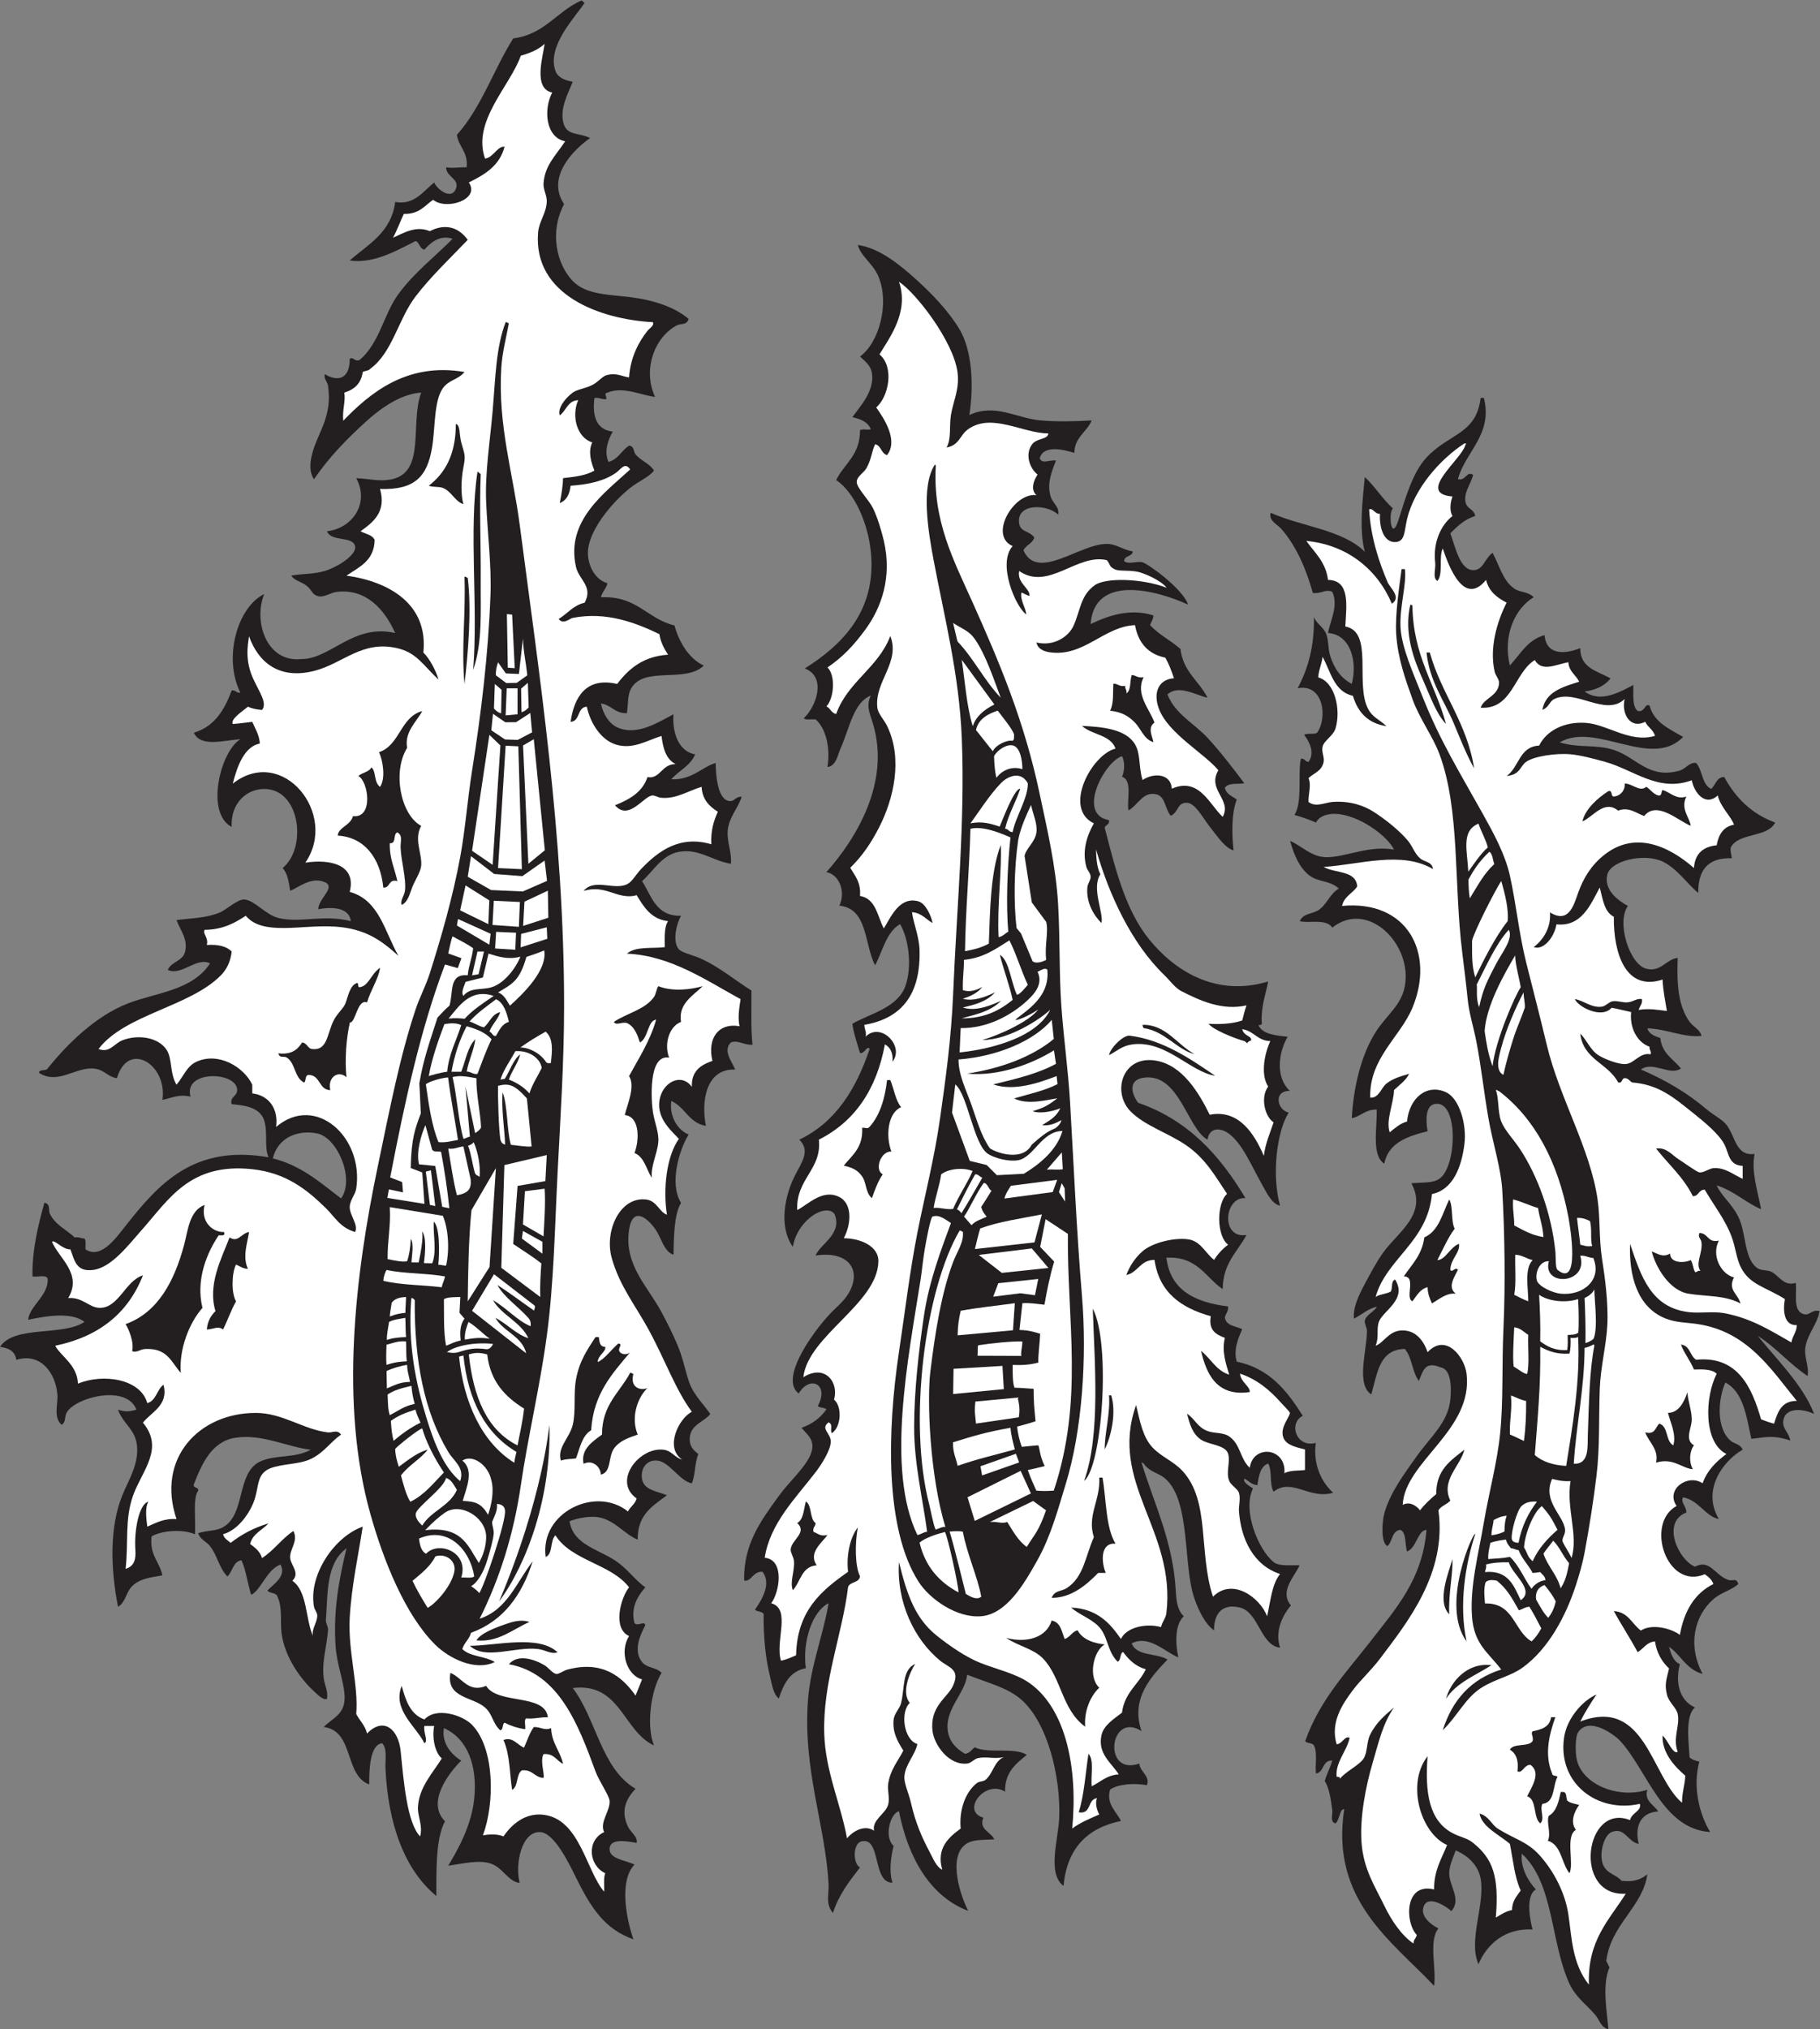
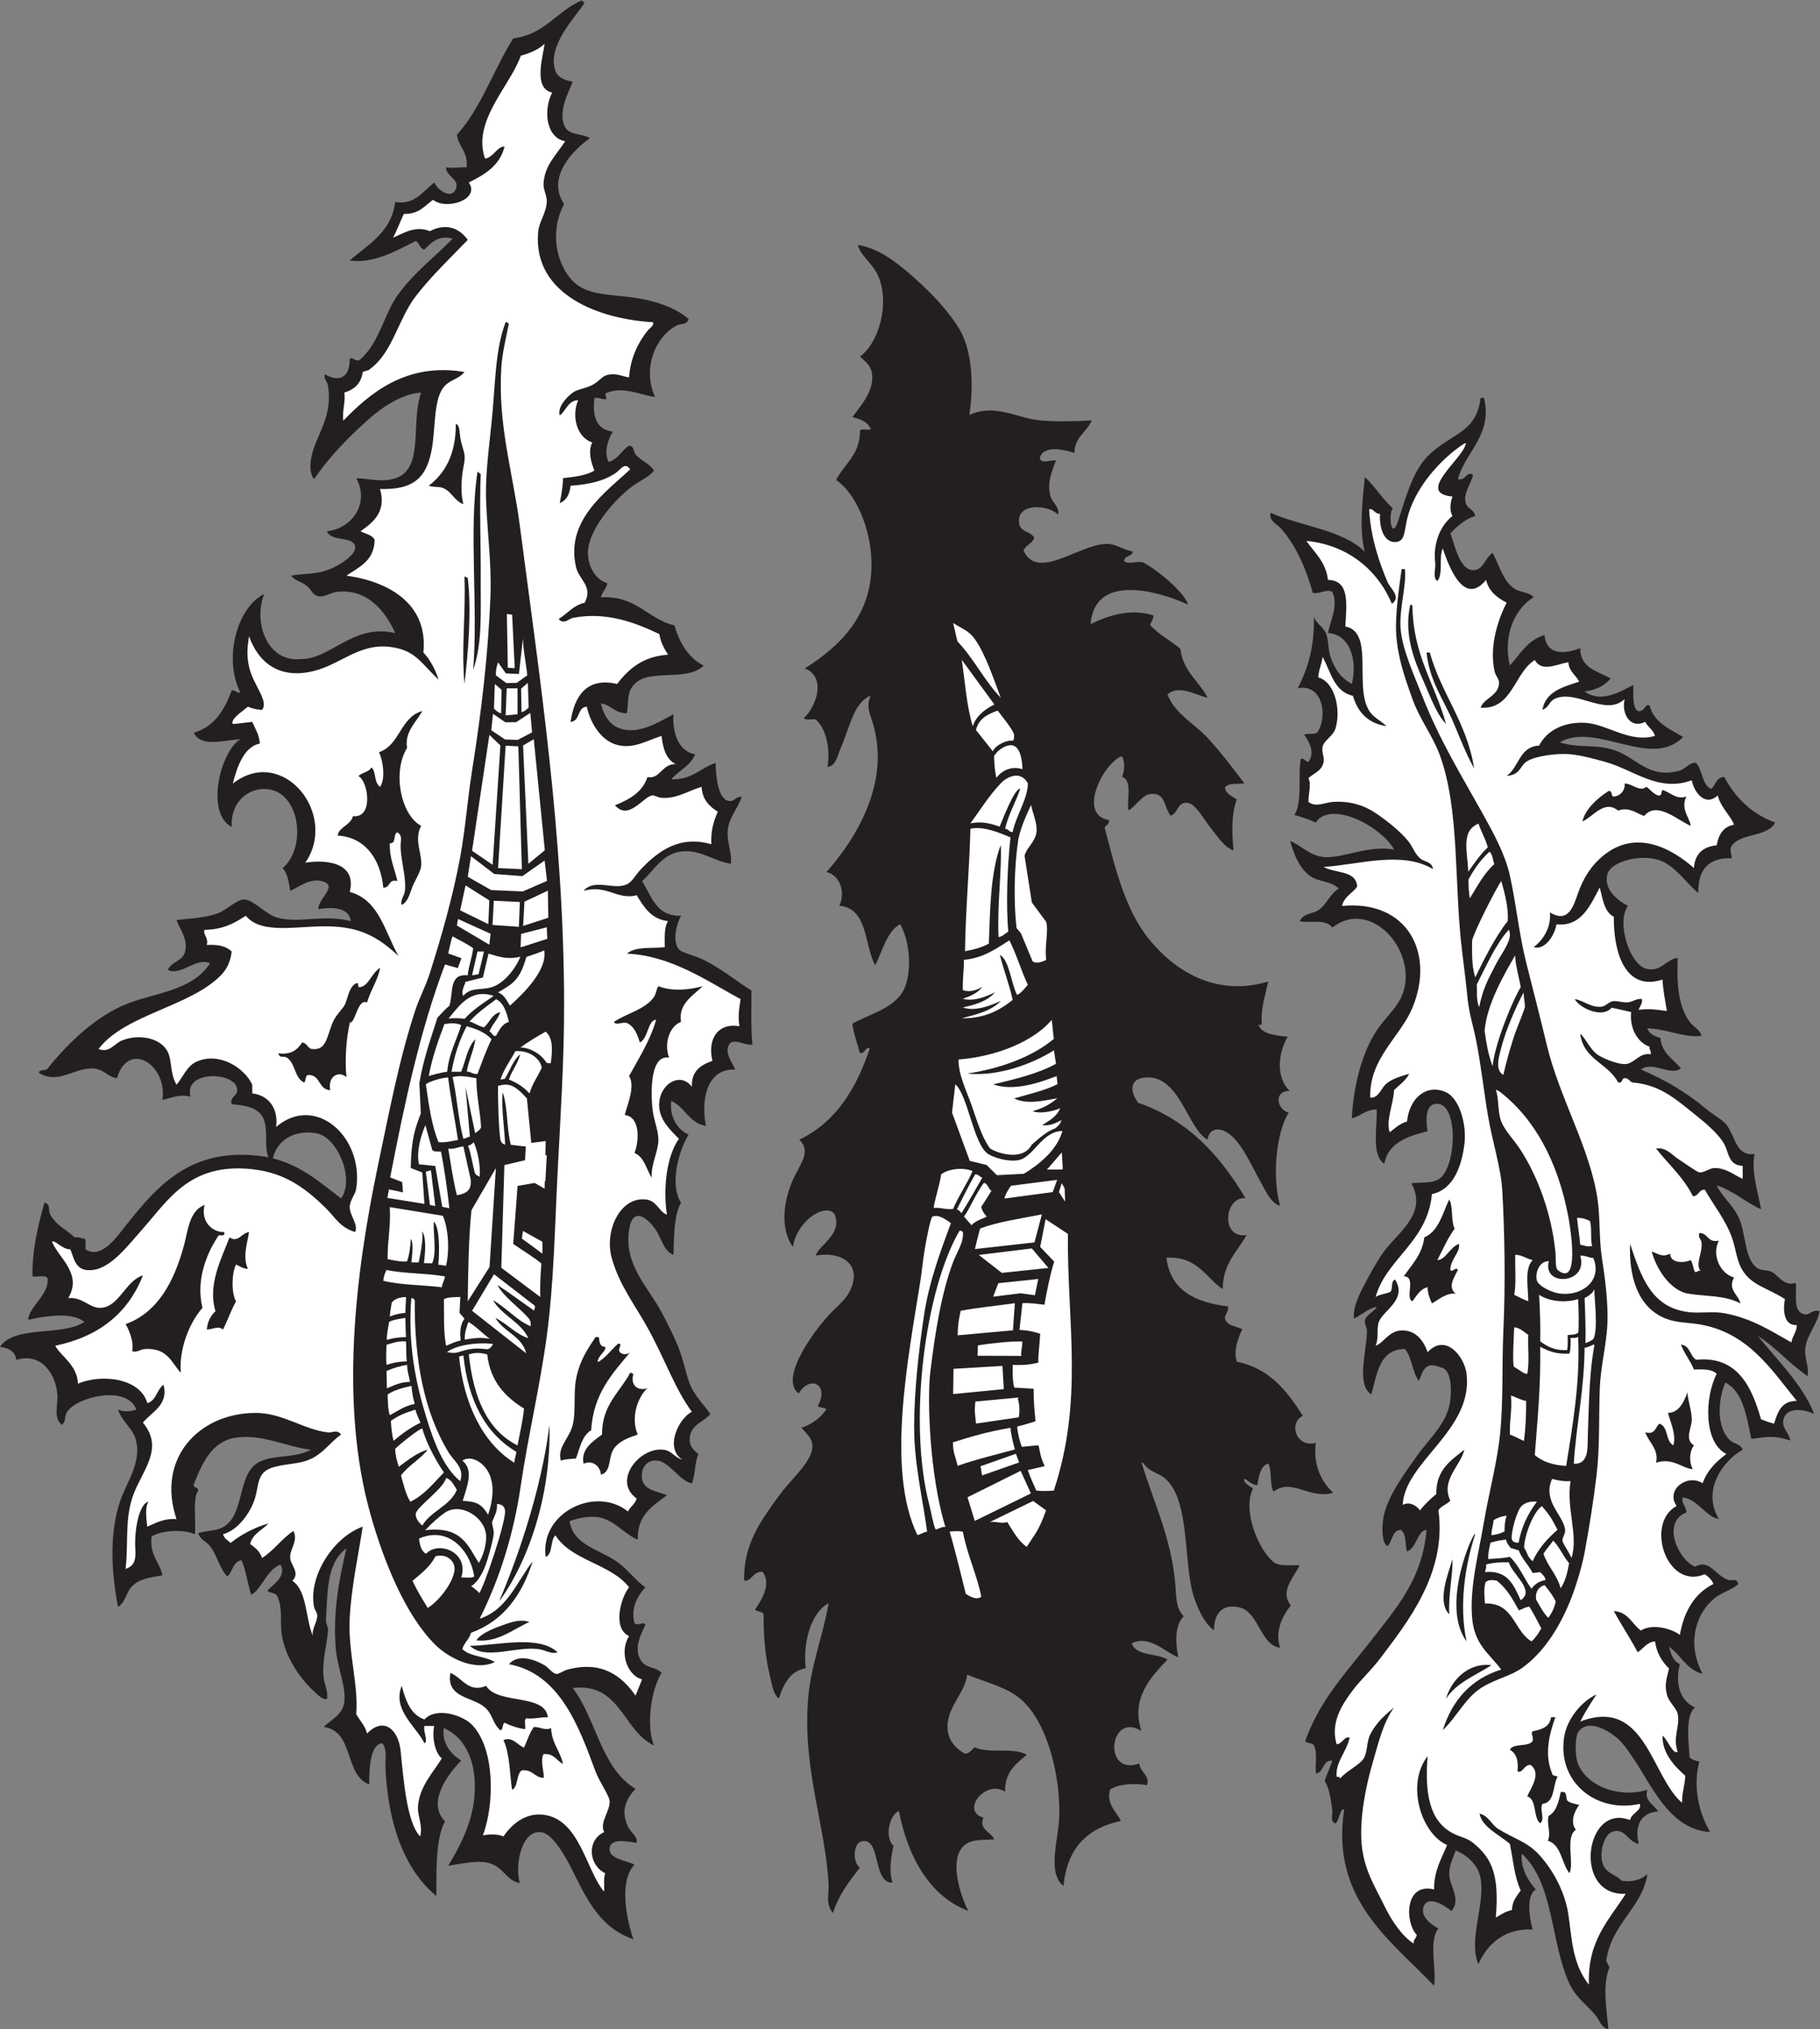
<svg xmlns="http://www.w3.org/2000/svg" viewBox="0 0 806.653 899" height="899" width="806.653" xml:space="preserve" id="svg2" version="1.1">
  <rect x="0" y="0" width="806.653" height="899" fill="#808080" stroke="none" />
  <defs id="defs6" />
  <g transform="matrix(1.333,0,0,-1.333,0,899)" id="g10">
    <g transform="scale(0.1)" id="g12">
      <path id="path14" style="fill:#231f20;fill-opacity:1;fill-rule:evenodd;stroke:none" d="m 1944,6735.31 c -28.94,-45.99 -126.82,-143.11 -97.2,-226.8 7.2,-20.35 27.65,-30.97 57.6,-36 -15.51,-38.72 -47.06,-95.39 -28.8,-144 13.42,-35.74 53.13,-25.41 86.4,-43.2 -57.13,-40.15 -146,-130.55 -86.4,-219.6 -49.66,-93.37 -24.58,-200.26 28.8,-255.6 44.65,-46.29 120.66,-44.52 194.4,-54 77.71,-10 146.29,-33.71 190.8,-72 -6.9,-22.34 -24.9,-13.88 -39.6,-21.6 -72.78,-38.26 -114.37,-145.95 -72,-237.6 -48.66,6.18 -105.35,35.8 -158.4,14.4 -13.06,-3.27 -2.19,-10.63 -3.6,-21.6 -16.43,-2.03 -22.42,6.38 -39.6,3.6 -7.97,-65.56 9.28,-105.93 61.2,-111.6 -15.14,-24.85 -30.24,-65.96 -14.4,-100.8 32.49,8.31 43.03,38.57 68.4,54 17.8,-1.36 13.54,-18.66 21.6,-28.8 17.03,-21.43 46.84,-29.92 61.2,-54 -15.37,-21.25 -51.26,-35.33 -79.2,-57.6 -61.22,-48.8 -138.06,-141.5 -140.4,-212.4 -1.44,-43.55 23,-92.69 64.8,-104.4 -3.83,-18.97 -17.41,-28.19 -21.6,-46.8 119.15,6.34 153.73,-71.87 244.8,-93.6 12.98,-50.16 45.74,-109.72 97.2,-133.2 -60.39,-59.69 -197.89,-0.59 -241.2,-75.61 -13.05,-22.61 -9.44,-50.17 -14.4,-82.79 -40.67,-1.08 -51.53,27.67 -86.4,32.4 7.69,-35.58 26.44,-66.38 54,-79.2 66.87,-31.11 141.88,20.07 187.2,43.2 -4.08,-58.99 15.53,-123.01 72,-133.2 -15.64,-38.36 -54.25,-53.75 -79.2,-82.8 68.5,-3.56 105.29,43.33 147.6,54 0.14,-36.43 5.7,-119.28 43.2,-126 20.61,-3.7 18.45,13.4 43.2,14.39 -11.06,-38.62 -45.25,-70.86 -46.8,-118.8 -1.11,-34.38 15,-71.25 10.8,-104.4 -60.75,9.43 -105.98,51.7 -172.8,39.61 -56.83,-10.29 -85.4,-65.05 -122.4,-97.2 31.92,-49.69 45.85,-117.35 129.6,-115.2 -13.75,-23.58 -30.59,-84.13 -7.2,-111.6 8.68,-10.2 47.41,-19.91 68.4,-28.8 62.96,-26.66 124.97,-79.02 172.8,-108 0.66,-50.47 -2.65,-124.86 3.6,-180 -27.47,-2.76 -49.28,16.94 -72,7.2 -28.04,-27.81 5.33,-65.85 14.4,-90 -98.91,4.16 -113.27,-109.24 -97.2,-187.2 -56.68,9.33 -69.29,62.71 -115.2,82.8 -6.9,-49.58 19.13,-95.57 57.6,-111.6 -30.6,-49.44 -65.56,-162.92 -25.2,-226.81 -24.01,-40.7 -23.45,-115.02 -25.2,-172.78 -32.99,11.74 -39.11,55.62 -61.2,86.39 -26.49,36.92 -74.86,75.72 -86.4,-3.61 -16.95,-116.46 60.96,-186.08 108,-273.59 19.71,-36.67 38.97,-75.53 54,-111.59 18.53,-44.49 25.89,-89.21 39.6,-126.01 14.25,-38.25 52.66,-76.25 68.4,-100.8 -19.74,-26.5 -67.27,-34.33 -68.4,-82.8 -0.54,-23.39 11.24,-36.69 28.8,-50.4 -12.19,-27.41 -9.73,-69.46 -21.6,-97.21 -39.15,5.87 -74.19,71.81 -115.2,75.61 -36.61,3.4 -56.05,-27.89 -50.4,-61.2 6.24,-36.77 47.04,-39.79 82.8,-54 -46.59,-35.02 -98.85,-64.34 -97.2,-147.6 -45.28,17.6 -80.55,71.36 -140.4,75.6 -24.77,1.76 -60.45,-3.9 -86.4,-14.4 13.72,-83.8 105.25,-93.21 165.6,-140.4 33.99,-26.58 53.72,-56.08 86.4,-79.2 -23.36,-26.92 -49.9,-66.21 -36,-118.8 9.95,-12.33 33.29,8.57 36,-7.2 -19.37,-37.22 -39.94,-86.03 -10.8,-122.4 17.09,-21.33 46.36,-15.85 64.8,-36.01 -35.16,-57.01 -51.76,-175.1 -25.2,-241.19 -103.4,47.824 -111.33,210.23 -270,190.81 78.34,-102.87 94.43,-267.978 208.8,-334.814 -32.18,-34.25 -50.18,-73.211 -25.2,-125.996 9.62,-20.32 33.21,-32.722 28.8,-54.004 -41.29,7.852 -90.82,14.153 -90,-21.601 0.74,-32.039 54.25,-36.18 82.8,-50.399 -53.99,-56.828 -24.26,-189.062 -3.6,-248.398 -94.64,33.308 -140.71,103.594 -190.8,205.191 -24.87,50.461 -72.5,148.383 -118.8,151.211 -61.95,3.774 -85.03,-106.558 -68.4,-169.207 -40.75,5.957 -54.66,50.977 -97.2,64.817 -40.83,13.261 -94.34,-1.25 -140.4,-7.207 33.5,55.652 77.43,134.238 86.4,223.191 11.01,109.219 -22.27,199.133 -100.8,234.016 -8.74,-49.582 24.68,-88.125 57.6,-108.008 -39.78,-39.629 -117.42,-138.149 -54,-201.606 -33.05,-60.371 -27.99,-177.273 -28.8,-248.394 -107.75,88.875 -160.71,242.293 -169.2,424.793 -1.28,27.531 6.86,63.761 -10.8,82.804 -41.64,-3.515 -43.37,-90.82 -43.2,-136.796 -83.58,30.41 -49.58,178.406 -151.2,190.787 23.92,25.51 62.33,38.55 68.4,82.81 6.84,49.86 -23.8,114.95 -28.8,183.61 -8.95,122.92 12.68,229.63 36,327.59 -69.65,-51.55 -61.59,-153.16 -68.4,-237.59 -0.91,-11.32 7.78,-23.92 7.2,-32.41 -3.79,-56.16 -21.57,-106.41 -14.4,-162 3.15,-24.38 15.18,-42.95 10.8,-68.4 -14.2,-4.66 -30.52,13.7 -43.2,25.2 -44.141,40.1 -98.469,114.8 -108,194.39 -4.867,40.67 4.23,83.48 -14.398,122.41 -5.122,11.68 -25.375,8.22 -32.403,18 19.239,20.77 65.004,47.97 43.203,86.39 -46.125,-17.47 -63.242,-83.14 -97.203,-100.79 -12.023,37.18 -16.855,81.55 -32.394,115.2 -28.801,-4.81 -29.004,-38.2 -46.805,-54 -27.516,28.07 -33.25,69.71 -57.602,100.79 -12.675,16.2 -32.75,21.45 -39.597,43.21 33.074,9.99 55.226,6.22 79.203,17.99 80.016,39.34 46.351,180.77 125.996,219.61 49.223,24.02 116.176,10.24 169.2,39.59 -81.098,9.62 -163.012,54.1 -252.001,39.6 -77.523,-12.61 -110.008,-86.1 -136.801,-154.78 -2.835,-14.84 17.239,-6.78 14.403,-21.61 -18.508,-20.73 -6.805,-107.32 -10.797,-144 -40.332,17.65 -110.223,12.66 -144.004,-7.2 -7.43,-62.63 26.586,-83.81 36,-129.6 -38.914,-6.61 -75.195,-10.53 -100.801,-36 -20.969,-20.85 -20.886,-53.23 -46.797,-68.39 -25.121,128 -28.539,264.87 14.399,370.79 20.273,50.01 60.156,110.74 46.797,176.4 -9.325,45.84 -45.246,62.96 -61.196,108 22.164,-7.75 37.993,-6.91 61.196,0 -32.114,84.38 -198.84,41.94 -230.399,-7.2 -10.586,-16.5 -1.89,-31.85 -18,-43.2 -28.793,24.07 -11.82,67.64 -14.398,100.8 -5.363,68.89 -53.629,140.49 -136.801,115.2 -3.477,28.92 -25.441,39.37 -54,43.2 48.258,72.95 208.16,34.24 280.801,82.81 -43.496,34.75 -130.762,19.09 -187.203,7.19 4.523,46.47 69.218,81.48 64.8,136.8 -5.058,14.13 -34.136,4.26 -50.394,7.2 -1.711,87.17 18.726,169.75 39.598,244.79 21.628,-3.91 12.488,-24.35 18,-35.98 17.613,-37.19 55.078,-53.07 82.796,-79.2 14.477,2.46 20.551,-3.46 32.403,-3.61 6.387,-6.82 2.621,-23.77 3.597,-36 52.028,-34.76 103.352,40.65 136.801,82.8 105.41,132.79 222.285,266.64 471.606,223.2 -14.852,33.09 -1.598,82 -14.407,122.4 -14.804,46.72 -72.812,50.78 -108,53.99 -7.847,25.98 20.602,25 18,50.41 -6.015,58.85 -179.527,62.91 -154.8,-25.2 -39.688,9.04 -61.055,-4.22 -93.598,-10.8 17.484,117.1 -113.785,199.6 -151.199,72.01 -35.52,5.64 -42.129,32.82 -86.399,32.39 -58.004,-0.55 -113.132,-53.4 -172.8,-14.4 0.972,13.42 24.07,4.72 28.796,14.4 63.571,79.39 158.403,173.91 266.403,216 93.144,36.29 214.176,42.34 273.597,133.2 -44.636,22.68 -96.48,-43.37 -140.394,-21.6 11.676,28.21 50.086,28.51 57.598,61.19 9.539,41.52 -15.973,70.39 -28.801,104.41 51.441,6.8 97.785,6.13 144,25.2 22.871,9.43 59.828,45.7 82.797,43.2 34.156,-3.72 69.875,-50.88 111.601,-61.21 74.024,-18.28 149.741,12.79 241.201,-10.79 -4.61,44.78 -60.33,48.79 -108,39.6 -0.21,38.67 69.82,78.49 10.8,93.6 -39.5,10.11 -76.505,-20.62 -104.399,-32.41 -4.363,29.25 -8.731,58.48 -25.199,75.61 80.738,66.4 59.753,255.27 -54,262.79 -60.879,4.04 -119.95,-43.93 -115.204,-125.99 -87.988,45.39 -38.5,250.39 28.801,291.59 -55.722,-3.66 -132.113,-27.91 -154.801,21.61 68.805,19.99 101.903,75.7 126,140.4 14.329,2.32 14.473,-9.53 28.801,-7.2 -57.363,114.11 -10.883,283.66 79.199,327.6 -36.91,-92.5 8.727,-227.69 122.172,-216.12 97.91,-1.36 172.93,118.94 313.43,86.52 -36.17,80.31 -97.52,148.21 -194.4,136.8 -20.6,-2.43 -41.16,-19.04 -61.2,-14.4 -20.27,4.69 -21.69,19.98 -36,32.4 -19.5,16.92 -42.982,18.44 -54.002,36 36.062,7.27 77.152,3.47 118.802,18 43.6,15.21 98.74,53.29 93.6,79.2 -7.14,35.99 -79.71,13.63 -93.6,50.4 83.3,8.81 142.92,92.69 97.2,176.4 46.66,-2.09 78.27,-12.49 118.8,-3.6 113.16,24.8 59.31,184.82 97.2,288 -63.72,-3.96 -128.28,-47.06 -176.4,-90 -71.27,-63.61 -132.31,-127.76 -180,-198 -18.8,26.83 -12.05,65.36 -3.6,93.6 19.53,65.27 64.8,118.8 50.4,216 -2.51,16.94 -14.88,22.85 -10.8,39.6 48.11,-29.08 83.5,-10.51 82.8,50.4 10.96,9.89 14.49,-9.46 32.4,-3.61 67.59,57.01 79.74,151.54 129.6,219.61 52.66,71.89 120.06,122.65 180,183.6 -43.59,14.39 -74.22,-14.28 -93.6,-36 -16.38,2.81 -15.83,22.57 -28.8,28.79 -60.1,-30.31 -140.57,-77.26 -219.6,-64.79 61.42,53.78 138.03,92.37 151.2,194.4 64.23,-11.54 93.78,36.56 129.6,64.8 10.87,-24.57 57.24,-58.53 72,-21.6 13.68,34.22 -32.35,39.53 -32.4,72 26.42,-3.76 38.72,0.5 68.4,0 5.22,52.03 -26.73,66.86 -32.4,108 80.19,89.01 122.01,216.39 187.2,320.39 104.58,13.02 144.87,90.34 226.8,126.01 4.73,-1.27 5.66,-6.34 10.8,-7.2 z m -810,-3974.4 c -68.22,51.79 -130.86,109.14 -226.797,133.19 16.313,69.26 82.742,95.87 147.597,82.81 66.84,-13.46 125.86,-151.21 79.2,-216 v 0" />
      <path id="path16" style="fill:#231f20;fill-opacity:1;fill-rule:evenodd;stroke:none" d="m 4923.09,5421.59 c 3.61,0 7.2,0 10.8,0 30.72,-121.89 -62.39,-179.14 -86.39,-270 26.78,-6.59 28.11,28.12 50.39,14.41 -6.46,-29.48 -31.56,-58.05 -25.19,-90 5.11,-25.71 27.26,-21.43 32.4,-46.8 -35.8,-11.02 -59.51,-34.11 -82.81,-57.61 16.21,-42.72 30.58,-121.08 75.6,-122.39 33.89,-1 38.67,39.46 64.81,57.59 22.71,-41.43 34.04,-92.56 71.99,-118.8 19.74,-13.63 45.06,-9.13 64.8,-28.79 -61.97,-36.95 -103.61,-126.8 -79.2,-226.81 34.83,37.18 58.66,85.34 115.2,100.81 6.11,-66.19 64.96,-64.45 118.81,-43.21 -0.43,-67.61 58.3,-76.09 100.8,-100.79 -19.32,-23.89 -47.97,-38.44 -86.41,-43.2 53.4,-39.77 119.38,-0.9 161.99,21.59 0.63,-32.98 -4.06,-71.27 14.42,-86.4 23.9,-5.9 24.02,27.11 39.59,18.01 15.08,-56.92 66.4,-77.61 111.6,-104.41 -106.47,-109.62 -290.14,52.34 -410.39,-18 65.31,-20.19 117.91,-5.16 180,-25.2 75.9,-24.5 115.56,-98.47 219.59,-68.39 19.26,5.56 31.87,28.39 54,25.2 21.94,-23.66 18.64,-72.57 50.39,-86.41 16.1,16.45 18.44,39.83 43.21,39.6 37.59,-69.21 90.91,-122.69 169.2,-151.2 -25.55,-51.24 -121.18,-32.43 -147.6,-82.8 -2.13,-15.32 2.6,-23.81 3.61,-36 -78.5,2.9 -112.71,-38.49 -111.6,-115.2 -34.69,27.64 -70.59,81.83 -118.81,104.41 -61.33,28.7 -171.89,3.27 -183.59,-43.21 -12.84,-50.93 36.34,-87.16 68.4,-104.39 -39.28,-55.25 5.91,-194.82 61.19,-208.81 48.79,-12.34 66.62,32.7 104.41,36 -3.46,-85.42 1.39,-159.58 39.59,-212.39 12.77,-17.67 33.69,-23.88 39.61,-46.8 -60.55,-6.36 -115.72,23.36 -180,25.2 5.59,-19.6 24.53,-25.87 43.18,-32.4 4.96,-51.46 43.03,-69.78 68.4,-100.8 -35.06,-26.88 -92.97,25.87 -133.18,-3.6 83.53,-36.06 152.44,-76.49 219.59,-133.2 20.82,-17.58 51.31,-33.2 64.8,-50.4 30.28,-38.56 30.43,-105.12 93.6,-97.2 -11.51,-59.64 9.82,-120.07 21.6,-183.6 -52.79,22.81 -90.16,61.03 -147.6,79.19 16.31,-36.3 49.82,-60.01 71.99,-104.39 26.57,-53.14 18.23,-136.27 61.21,-169.2 14.87,-11.39 34.93,-6 50.39,-14.4 23.23,-12.61 40.63,-48.65 79.2,-36 5.1,-32.2 -12.24,-95.99 28.81,-104.4 19.03,-3.9 22.76,16 50.39,10.8 -5.09,-39.63 -39.94,-76.16 -46.79,-118.8 -5.63,-35.01 12.5,-61.79 7.2,-97.2 -60.13,39.47 -104.49,94.7 -165.6,133.2 58.57,-73.45 150.97,-163.39 187.2,-259.2 -45.31,21.04 -98.78,19.18 -102.79,-24.65 -2.34,-25.47 18.71,-36.37 23.65,-63.8 -59.72,20.15 -85.84,10 -129.66,5.64 -16.18,75.03 -26.43,155.97 -86.39,187.21 -25.31,-58.57 -29.34,-148.63 14.39,-190.8 15.88,-15.33 33.52,-11.1 43.21,-32.4 -65.96,-37.66 -136.59,-134.66 -79.2,-230.4 -42.7,6.72 -66.84,62.62 -118.81,72 -10.02,-16.15 12.05,-31.06 10.8,-50.4 -84.59,-32.77 -25.59,-158.95 28.81,-180 49.12,25.45 64.49,-25.96 107.99,-43.2 18.71,-7.42 28.02,8.73 35.99,-14.4 -21.89,-20.64 -56.42,-27.31 -82.79,-50.4 -62.91,-55.11 -86.95,-152.08 -36,-248.4 -53.41,13.79 -71.87,62.53 -111.6,90 6.8,-24.4 14.18,-48.23 36,-57.6 -16.37,-62.21 -0.53,-122.09 50.41,-144 -33.36,-26.26 -21.1,-114.61 -18.01,-165.606 7.46,-8.133 19.96,-11.239 32.4,-14.395 -23.18,-84.89 0.71,-176.347 36,-234.004 -158.24,9.66 -208.75,203.918 -298.79,302.403 -19.67,21.496 -104.55,83.702 -140.41,28.8 -9.86,-15.097 -9.82,-69.562 -3.59,-93.605 21.17,-81.66 139,-127.52 234,-97.195 -12.03,-36.407 22.3,-50.11 36,-72.004 -55.34,-3.231 -79.79,-44.989 -64.81,-107.996 -37.6,7.437 -46.03,57.019 -90,39.597 -25.84,-10.246 -42.85,-72.16 -28.81,-107.996 12.23,-31.144 46.66,-34.406 61.21,-54.004 41.53,-5.527 66.59,5.43 86.41,21.602 -16.5,-110.832 -120.72,-164.809 -136.82,-288 3.46,-7.352 7.37,-14.246 10.8,-21.602 -25.52,-57.8 -8,-149.851 -3.59,-205.195 -25.08,5.391 -28.57,29.355 -43.2,46.797 -28.13,33.586 -65.26,58.527 -86.39,104.402 -63.28,137.27 -51.07,334.367 -158.42,431.996 -4.94,-45.996 21.21,-91.41 46.82,-118.8 -36.07,-21.309 -18.57,-106.309 -10.8,-133.196 -90.39,5.293 -151.15,-47.261 -180,-115.203 -35.16,79.102 22.67,198.488 7.19,284.406 -7.91,43.907 -41.92,76.485 -82.8,93.59 -7.3,-20.496 -22.75,-50.933 -21.6,-79.195 1.66,-40.988 40.72,-83.879 7.21,-122.402 -16.68,15.054 -81.49,58.855 -93.61,10.8 -7.47,-29.609 25.15,-55.625 50.41,-68.398 -33.5,-41.106 -5.81,-134.043 -14.4,-190.805 -140.96,149.406 -345.23,285.11 -298.81,586.809 -14.76,3.879 -15.58,-37.156 -28.81,-46.809 -19.66,4.367 -9.02,29.797 -10.8,43.207 -4.74,36.074 -10.23,75.449 -25.19,97.196 6.48,24.718 18.57,43.828 25.19,68.398 -34.14,1.75 -26.21,-38.563 -53.98,-43.191 -4.73,23.171 6.05,69.843 -7.21,93.593 -4.98,9.422 -23.36,5.45 -28.81,14.403 48.64,137.812 138.67,230.172 219.61,334.792 78.77,101.84 170.31,201.38 183.6,367.21 -29.75,-1.83 -32.88,-60.45 -64.79,-72 -7.42,23.79 -1.33,61.07 -21.6,72 -29.59,-2.83 -26.15,-38.65 -43.2,-54 -22.46,9.33 -18.46,79.54 -10.8,107.99 18.14,67.52 64.8,130.02 107.98,190.8 46.14,64.9 103.36,111.17 111.61,187.21 4.55,41.82 2.32,102.72 -32.41,108 -51.25,21.21 -57.89,-9.8 -72.11,-45.31 -23.39,31.8 -21.64,76.35 -46.68,106.51 -86.23,-1.39 -91.68,-83.53 -111.6,-151.2 -51.78,33.73 -14.18,146.71 -14.39,212.39 -0.04,8.08 -8.75,25.17 -7.21,32.4 4.61,21.59 34.22,31.21 39.61,46.81 -30.98,-7.44 -49.8,-27.01 -75.61,-39.6 -3.98,36.49 16.37,78.52 36,115.2 17.7,33.04 38.09,72.2 61.19,104.4 48.36,67.37 148.97,128.38 93.62,230.4 44.1,3.49 74.94,-0.75 97.18,18 55.61,46.83 59.12,264.45 -21.58,244.79 -28.03,-6.81 -28.12,-53.05 -21.6,-90 -67.07,-16.94 -130.25,-37.74 -144,-107.99 -43.17,27.62 -23.38,118.57 -25.2,180 -37.97,0.75 -52.13,-22.28 -82.81,-28.8 5.41,102.61 31.54,214.41 82.81,291.6 35.37,53.29 82.09,84.56 93.59,147.59 25.37,139.07 -122.44,288.39 -241.21,194.4 -20.33,31.32 -81.11,12.8 -107.99,21.6 11.1,26.26 41.12,23.24 61.2,36.01 28.18,17.91 39.2,55.84 68.39,72 -27.44,27.02 -68.32,21.27 -97.18,43.19 -33.79,25.65 -51.6,68.98 -64.81,115.21 38.52,-15.44 71.64,-55.95 126,-54.01 64.49,2.31 139.1,39.96 219.61,25.2 -22.4,46.27 -117.48,115.98 -194.42,118.81 -22.69,0.83 -53.71,-5.33 -64.78,-28.81 -25.08,9.97 -40.7,16.63 -72.01,25.21 27.85,41.85 10.56,139.51 21.6,187.19 13.05,1.04 13.92,-10.08 25.19,-10.8 22.64,30.43 2.21,68.36 -14.39,90 10.16,6.66 33.69,-0.08 43.2,7.21 35.51,50.04 21.15,163.93 -64.8,147.59 33.77,63.44 56.27,138.13 54,237.6 5.18,-19.45 29.42,-32.36 39.61,-54 9.84,-20.93 6.91,-52.35 14.4,-75.6 14.31,-44.52 36.01,-74 71.99,-93.6 19.55,75.6 -4.67,164.26 -79.2,169.2 7.54,40.6 35.6,90.45 14.39,136.81 -21.97,10.37 -38.06,-7.63 -64.78,-3.6 -23.17,82.96 -56.1,156.7 -104.42,212.4 -14.68,16.94 -42.48,26.4 -35.99,53.99 101.81,-45.79 239.1,-56.09 313.2,-129.6 -20.06,75.68 -6.31,178.93 0,248.41 34.28,-31.73 58.73,-73.28 93.59,-104.41 -15.82,-13.15 -6.38,-114.94 18.01,-39.6 22.56,69.69 46.66,158.76 93.6,208.81 76.99,82.08 165.27,76.47 180,197.99 v 0" />
      <path id="path18" style="fill:#231f20;fill-opacity:1;fill-rule:evenodd;stroke:none" d="m 3795.43,1883.57 c 38.38,-126.86 97.4,-247.52 111.6,-395.99 4.43,-46.37 0.84,-87.42 28.79,-115.2 -29.22,-28.79 -28.48,-86.46 -17.99,-136.81 -45.17,18.45 -96.87,75.65 -154.8,46.81 14.35,-43.25 83.34,-31.85 118.81,-54 -51.47,-54.68 -124.05,-127.66 -86.41,-237.599 -106.95,67.419 -130.92,-151.523 -7.21,-108.008 2.41,-28.906 36.88,-40.535 25.22,-71.992 -41.92,7.785 -95.49,3.957 -122.4,-14.402 -14.18,-48.34 21.46,-73.242 35.99,-104.406 -112.36,-23.235 -179.57,-91.629 -190.8,-215.996 -55.21,41.179 -17.25,154.66 -14.39,226.796 5.29,134.434 -37.95,315.077 -126.02,392.407 -46.54,40.89 -112.3,55.72 -180,82.8 -6.35,-61.43 -72.62,-111.81 -64.78,-183.605 3.92,-36.102 25.91,-61.25 57.59,-79.199 16.33,1.679 22.05,13.957 32.41,21.601 43.51,-22.468 133.47,1.477 172.79,-25.195 -35.18,-29.637 -73.2,-56.406 -71.99,-122.402 -65.67,42.238 -148.54,-64.453 -72.02,-86.407 -16.85,-39.023 26.25,-47.722 36,-71.992 -43.96,-2.488 -73.73,0.364 -97.19,-18.008 -57.36,-44.91 -13.79,-173.523 10.8,-219.597 -125.88,46.941 -200.36,176.426 -230.4,331.199 -28.7,-7.332 -50.71,-84.852 -17.99,-115.195 -8.7,-37.45 -15.7,-83.7 -3.61,-122.403 -68.23,-0.918 -36.45,155.989 -104.4,136.797 -26.33,-7.429 -28.56,-71.355 -3.59,-86.394 -35.12,-45.285 -70.58,-90.227 -90,-151.203 -25.63,30.617 -12.51,63.769 -14.4,97.199 -11.25,197.84 -86.12,378.465 -68.4,612.004 8.44,111.37 50.42,213.89 68.4,320.39 -55.73,-27.87 -87.47,-130.1 -75.6,-215.99 -53.92,-9.69 -73.96,-53.24 -90,-100.8 -18.97,16.02 -22.4,46.19 -28.8,72 -15.04,60.58 -22.35,129.93 -21.61,208.8 -4.9,9.49 -21.43,7.37 -28.8,14.4 18.32,27.11 57.29,83.65 25.2,126 -31.5,3.33 -38.32,-35.3 -61.2,-28.8 -2.41,121.64 56.22,199.28 115.21,280.8 36.81,50.88 92.59,97.84 107.99,144 13.91,41.66 -12.63,58.78 -32.39,82.8 35.81,12.19 62.93,33.06 82.79,61.2 -6.53,6.66 -21.72,4.68 -28.8,10.8 39.86,72.17 -26.02,104.66 -63.43,41.84 -70.09,52.78 65.63,229.33 116.97,277.67 20.06,18.89 39.68,38.07 50.86,58.49 43.56,79.5 -8,138.79 -111.59,122.4 14.2,37.39 86.72,69.95 64.8,133.2 -6.32,18.2 -30.23,20.91 -54.01,10.8 -40.73,-17.31 -78.76,-64.91 -86.4,-115.2 -49.43,70.2 -24.93,175 7.2,237.6 22.89,44.58 51.58,82 14.4,118.8 121.02,57.79 188.99,168.6 234.01,302.4 -11.59,10.18 -15.91,-17.54 -32.4,-14.4 -8.85,29.88 -23.03,72.53 -25.21,97.2 59.5,34.35 150.69,52.81 176.41,126 22.29,63.45 11.71,155.06 -18.01,205.2 -45.99,-27.21 -57.37,-89.03 -82.79,-136.8 -36.92,68.68 -23.03,188.18 -118.8,198 22.01,48.22 -1.6,103.97 -43.21,111.59 98.16,110.68 213.48,296.69 154.8,493.21 -10.59,35.49 -23.9,58.71 -7.2,93.6 -57.71,-23.34 -69.99,-106.72 -100.8,-176.4 -9.96,-22.54 -14.67,-57.59 -43.19,-61.2 9.88,63.02 -4.8,128.48 -39.6,158.4 -13.23,1.17 -31.88,-3.07 -39.61,3.6 41.86,38.21 77.13,137.74 3.61,165.6 121.36,76.6 240.02,189.36 219.59,388.8 -9.19,89.77 -51.29,193.98 -115.2,237.6 27.08,54.53 80.14,83.07 79.21,165.6 14.24,6.19 26.13,-1.61 35.99,3.6 -9.81,23.78 -33.69,33.5 -61.2,39.6 24.15,35.02 75.05,86.49 64.8,147.6 -3.94,23.53 -21.76,37.64 -39.59,54 63.09,45.51 99.37,175.37 61.2,266.39 -17.87,42.59 -58.87,66.77 -68.41,104.4 72.2,-10.4 138.64,-64.82 194.41,-115.19 55.63,-50.25 109.22,-107.21 143.99,-165.6 39.76,-66.75 48.71,-179.14 32.4,-284.4 86.54,40.01 156.91,-11.28 237.6,-18 55.76,-4.65 114.16,-3.03 169.19,0 -15.87,-39.32 -56.42,-53.97 -57.59,-108 -34.38,10.91 -103.44,28.15 -115.2,-18 7.97,-20.31 32.36,-4.3 54.01,-7.21 -14.28,-37.29 -30.38,-75.52 -18.01,-118.79 6.52,-22.85 31.23,-36.4 25.19,-61.21 -32.56,34.02 -139.59,40.9 -129.59,-28.79 4.3,-29.98 33.26,-23.81 50.39,-46.8 -5.54,-20.84 -28.06,-24.73 -35.99,-43.2 46.46,-103.96 187.5,22.35 277.2,21.6 32.47,-0.27 47.91,-17.42 86.39,-25.2 -2.03,-18.36 -28.77,-12.02 -28.79,-32.4 17.74,-11.91 40.72,1.67 61.19,-3.6 17.95,-4.62 134.34,-88.24 151.21,-140.4 -106.81,48.79 -311.56,101.68 -324,-64.81 56.48,27.14 130.29,53.64 208.79,28.81 -0.16,-14.24 -7.91,-20.87 -10.78,-32.4 28.36,-31.62 68.98,-51 100.78,-79.2 8.53,-75.48 61.93,-106.07 90,-162 -38.52,8.13 -96.52,45.12 -133.18,10.8 25.23,-65.1 89.45,-96.61 133.18,-144 43.96,-47.62 82.87,-99.03 122.4,-151.2 -29.67,-4.41 -49.08,3.23 -64.78,-14.4 4.18,-22.21 24.57,-28.22 39.59,-39.6 -18.64,-48.07 -16.1,-116.32 -10.8,-169.2 -29.48,9.49 -51.22,43.94 -79.2,79.2 -23.25,29.27 -47.7,78.24 -75.61,79.2 -33.48,1.15 -27.07,-31.49 -53.98,-43.2 -20.69,25.35 -17.11,65.74 -50.41,72 -42.56,8 -57.07,-35.21 -90,-54 -6.74,30.5 14.57,100.85 -21.6,111.6 8.69,18.11 10.11,50.53 0,68.4 -56.86,-16.23 -152.5,-193.63 -43.21,-212.4 2.68,-15.86 -11.64,-14.75 -14.39,-25.2 33.9,-129.17 66.48,-270.53 147.6,-370.8 83.04,-102.65 220.27,-193.31 395.99,-140.4 -8.28,-43.33 -23.3,-79.89 -21.6,-133.2 2.17,-9.35 -1.45,-12.96 -10.78,-10.8 11.29,-33.24 67.48,-36.26 97.19,-39.6 -32.37,-55.68 -39.79,-136.08 7.2,-180 -55.97,1.33 -42.01,-64.42 -3.61,-72 -40,-61.93 -57.11,-208.81 -28.79,-309.6 -29.57,6.72 -46.27,46.54 -64.8,79.2 -28.97,51.06 -62,130.63 -107.99,162 -28.42,19.36 -62.5,18.26 -68.42,-21.6 -68.26,36.41 -94.26,226.67 -216,205.2 -45.84,-8.08 -39.29,-50.49 -14.39,-82.8 166.89,-57.51 272.58,-176.23 356.41,-316.8 -70.57,5.88 -83.58,-136.37 3.59,-122.4 -30.22,-56.2 -78.63,-94.17 -79.2,-180 -57.85,39.35 -84.41,109.98 -187.21,104.4 13.21,-109.2 96.31,-148.51 205.22,-162 1.23,-16.83 -7.78,-23.43 -10.8,-36 3.3,-29.09 36.21,-28.58 57.59,-39.6 -12.16,-28.28 -29.98,-67.28 -18,-108 110.52,-22.67 167.89,-98.52 219.61,-180 -48.44,-23.38 -22.91,-107.24 43.18,-90 -9.98,-71.79 19.2,-130.72 57.62,-165.61 -78.77,-23.5 -137.13,50.8 -198.01,3.61 -14.14,23.07 -4.18,70.22 -18.01,93.6 -26.37,-9.63 -30.96,-41.04 -35.99,-72 -20,1.58 -28.46,14.73 -43.21,21.6 -5.88,-12.02 18.05,-25.07 28.81,-32.4 -36.48,-73.59 18.32,-204.55 68.4,-244.8 18.44,-14.82 54.16,-9.47 86.41,-10.8 -15.9,-36.33 -68.31,-86.12 -28.81,-133.2 -27.05,-32.2 -54.28,-84.54 -36,-140.4 -64.75,6.63 -70.94,117.8 -133.2,133.2 -55.8,13.8 -86.72,-15.95 -86.41,-75.61 -29.8,21.1 -49.98,62.98 -64.78,104.41 -39.18,109.55 -11.88,325.16 -97.21,399.6 -23.3,20.32 -51.21,20.6 -71.99,50.4 -2.93,0.68 -3.6,3.61 -7.21,3.59 v 0" />
      <path id="path20" style="fill:#ffffff;fill-opacity:1;fill-rule:evenodd;stroke:none" d="m 4869.08,5270.39 c 6.45,1.02 7.4,-3.4 3.62,-3.6 -10.26,-48.58 -167.5,-162.67 -43.21,-172.8 -7.09,-18.82 -10.95,-47.34 0,-64.79 -40.62,-31.38 -65.15,-91.55 -57.6,-154.81 2.58,-21.66 -9.51,-50 7.19,-61.19 20.31,21.7 4.06,79.93 18.01,107.99 20.88,-61.94 70.82,-193.87 144,-104.4 9.34,-38.65 36.74,-59.26 68.4,-75.6 -31.23,-61.37 -58.44,-150.12 -39.61,-230.39 2.66,-11.28 14.81,-24.63 14.42,-36.01 -1.57,-44.65 -50.55,-50.05 -61.21,-82.8 105.46,-7.04 111.64,116.37 180,158.4 23.47,-40.92 69.53,-14.85 111.6,-7.19 2.09,-31.51 25.13,-42.07 35.99,-64.8 -54.57,-17.42 -111.27,-32.72 -122.38,-93.61 22.54,8.64 22.77,27.8 39.59,36.01 71.93,35.08 170.66,-60.33 234,0 -11.5,-47.67 17.82,-101.27 68.4,-75.61 8.21,-18.19 26.86,-25.94 32.41,-46.79 -83.48,-24.71 -157.29,38.28 -230.41,43.19 -66.98,4.5 -128.31,-22.4 -154.79,-75.59 -66.64,-2.98 -66.48,-72.73 -108.01,-100.81 45.41,3.76 43.89,31.78 64.81,46.8 26.27,18.89 100.04,29.58 147.59,25.21 35.2,-3.25 77.52,-14.83 115.2,-25.21 94.92,-26.13 176.46,-102.22 288.01,-61.19 7.28,-39.4 43.94,-89.36 86.38,-50.4 9.11,-39.13 44.81,-70.1 54.01,-97.2 -35.53,-6.47 -51.25,-32.74 -57.6,-68.41 -45.53,-4.86 -72.54,-28.26 -75.6,-75.59 -85.38,74.73 -197.47,123.95 -298.79,43.19 -42.58,-33.93 -68.68,-76.39 -86.41,-126 -14.67,-41.04 -30.7,-103.19 -93.59,-64.8 4.35,-49.27 -21.88,-91.24 -54.01,-115.2 34.46,-12.07 69.36,35.68 75.61,75.6 83.75,-9.06 113.65,66.12 143.98,122.4 9.96,-38.05 14.75,-81.25 46.82,-97.2 -1.47,-119.64 38.55,-249.38 161.99,-208.79 1.76,-37.84 8.99,-70.22 14.4,-104.4 -33.27,4 -58.83,9.1 -93.6,3.6 2.64,12.97 13.01,18.18 10.8,35.99 -17.54,3.16 -27.48,-8.57 -46.79,-10.8 -16.04,-1.85 -34.81,6.02 -50.41,3.6 -12.76,-1.97 -23.33,-16.22 -36,-17.99 -34.71,-4.85 -59.02,19.67 -90,25.19 10.78,-26.17 89.28,-67 122.4,-28.79 22.29,-4.12 42.91,-9.9 64.81,-14.4 -5.49,-51.07 18.86,-100.27 61.19,-115.2 -1.76,-11.36 6.48,-12.72 3.61,-25.2 -36.31,7.08 -53.16,-29.82 -82.81,-32.4 -22.56,-1.96 -68.38,15.46 -90,28.8 -27.76,17.14 -41.8,55.04 -61.19,72 9.94,-86.06 93.4,-98.6 125.99,-162 15.51,-3.52 10.47,13.52 21.6,14.4 13.15,-0.06 16.18,-10.23 25.2,-14.4 89.71,-7.04 139.82,-51.7 201.6,-100.8 39.67,-31.53 85.9,-69.88 104.4,-104.4 16.23,-30.27 13.53,-69.78 61.21,-72 0,-14.4 0,-28.8 0,-43.2 -34.44,16.11 -55.9,36.22 -93.62,35.99 -17.26,-0.1 -34.98,-16.52 -50.39,-14.39 -8.86,1.22 -54.61,34.62 -68.4,43.2 -23.69,14.75 -40.66,40.92 -75.6,36 41.31,-52.31 91.5,-95.69 122.4,-158.4 20.49,-0.08 18.5,22.3 39.61,21.6 27.66,-48.48 68.69,-99.64 90,-158.4 12.5,-34.52 14.81,-67.97 28.79,-97.21 29.34,-61.34 84.63,-67.53 147.6,-107.99 -6.82,-36.56 -4.03,-88.89 39.61,-86.4 -0.63,-24.59 -14.83,-35.57 -18.01,-57.61 -64,35.82 -130.92,80.27 -223.2,97.21 -38.54,7.07 -79.07,-1.28 -118.79,3.6 -124.34,15.26 -157.56,117.44 -194.42,226.8 -4.04,-104.98 23.44,-211.05 118.81,-248.4 34.61,-13.55 66.68,-12.54 104.4,-18.01 167.61,-24.3 246.6,-152.03 331.21,-255.59 -51.04,0.63 -63.66,-37.15 -75.61,-75.61 -15.21,3.99 -29.53,8.88 -43.2,14.41 -30.65,105.91 -77.11,211.95 -216,198 -20.84,12.76 -19.74,47.45 -50.41,50.4 11.43,-30.59 31.08,-52.93 43.21,-82.81 31.11,1.1 61.17,1.18 75.6,-14.39 -39.84,-77.4 -44.32,-228.46 32.4,-266.4 -33.77,-25.03 -63.67,-53.93 -79.2,-97.21 -50.95,32.95 -124.29,-21.95 -86.4,-75.59 -105.92,-56.91 -33.52,-280.38 93.61,-226.81 12.03,-8.36 23.18,-17.6 28.79,-32.39 -62.46,-31.13 -97.54,-89.67 -111.6,-169.2 -26.19,20.3 -91.94,39.15 -129.59,14.4 -30,21.61 -41.6,61.61 -90,64.8 19.92,-37.82 55.14,-91.14 79.2,-136.81 19.59,11.62 29.16,33.24 57.6,36.01 5.93,-39.66 23.43,-67.76 46.79,-90 -7.97,-34.63 -15.72,-51.81 -7.2,-86.41 6.58,-26.71 31.54,-43.84 36.01,-64.79 8.46,-39.73 -17.64,-78.682 0,-125.998 -16.29,-9.707 -33.32,40.656 -50.41,53.996 -1.99,-57.364 39.43,-102.051 75.61,-133.203 -1.45,-32.149 -11.23,-55.969 -10.8,-90 -102.68,86.601 -121.59,353.265 -338.4,269.995 16.07,31.93 34.7,61.29 54,90 -47.75,-21.25 -99.08,-80.53 -108.01,-143.992 -21.31,-151.628 111.14,-251.347 252,-219.597 7.14,-23.731 -28.27,-30.156 -32.41,-54.004 C 5269.18,754.18 5228.11,440 5405.49,450 c -54.67,-86.934 -128.11,-155.09 -122.4,-302.402 -56.23,70.73 -56.63,155.84 -68.4,233.996 -10.8,71.797 -48.75,144.937 -97.19,198.008 -39.86,43.652 -82.93,52.714 -136.82,86.394 -21.11,13.203 -31.01,43.047 -61.19,50.402 7.76,-45.058 66.37,-70.429 100.8,-100.8 10.61,-53 15.65,-111.567 36,-154.797 -12.64,-18.574 -28.63,-33.77 -28.79,-64.805 -21.93,-4.473 -37.3,-15.508 -54,-25.195 11.4,137.597 -10.1,195.762 -75.61,248.398 -21.6,17.356 -41.39,18 -68.4,32.395 -77.48,41.277 -92.28,133.543 -82.79,255.605 -72.42,-92.597 -22.09,-256.926 64.78,-295.207 -18.02,-45.554 -43.73,-83.445 -43.18,-147.597 -98.69,24.132 -97.6,-109.532 -57.62,-151.2 -1.73,-11.457 -11.32,-15.058 -10.8,-28.8 -39.78,27.011 -72.67,75.539 -97.18,126.007 -31.76,65.411 -68.85,121.055 -75.61,208.797 -6.56,85.11 14.75,190.11 36,262.793 21.77,74.485 34.62,133.618 72.01,187.208 -27.01,-23.37 -57.87,-47.45 -79.2,-90.001 -12.6,-25.117 -8.46,-57.929 -21.6,-79.199 -14.4,-23.27 -62.31,-44.473 -79.2,-68.398 1.68,7.675 -5.16,6.855 -10.8,7.199 -4.96,48.379 33.53,83.887 43.2,129.597 -16.45,7.864 -24.16,-20.449 -43.2,-21.601 -21.84,72.423 18.69,133.163 54,180.003 25.98,34.47 61.08,66.02 90,104.4 90.04,119.46 223.36,284.15 194.4,493.19 8.76,15.23 28.75,19.26 39.59,32.41 -32.72,67.58 33.06,113.84 46.79,169.2 -44.74,-35.64 -94.45,-66.33 -93.59,-147.6 -19.63,-16.36 -38.32,-33.68 -54.01,-54.01 -9.72,13.14 -33.24,31.47 -57.59,18 6.68,144.13 234.68,247.93 212.4,435.61 -6.64,55.96 -68.54,137.08 -129.59,72 -15.04,43.2 -43.36,75.5 -90,71.99 -39.9,-2.99 -57.42,-42.35 -82.81,-50.39 12.18,29.31 1.81,53.95 10.8,79.2 13.26,37.18 95.72,74.47 54,140.4 -14.33,-3.67 -7.79,-28.21 -14.39,-39.6 -14.32,-8.49 -37.01,-8.59 -50.41,-18.01 35.13,126.89 172.57,182.64 187.2,342.01 71.14,14.29 98.54,91.74 107.99,165.6 8.44,65.66 -16.79,152.43 -61.19,172.8 -63.09,28.94 -121.84,-17.72 -129.59,-97.2 -24.12,-7.09 -40.14,-22.27 -57.62,-36 -13.47,39.43 12.54,93.22 14.42,140.4 17.73,17.05 38.63,30.95 50.39,54 -24.26,-7.22 -53.15,-14.54 -75.61,-32.41 -17.91,-14.25 -24.88,-48.91 -53.98,-46.79 -3.71,130.86 99.8,201.25 140.39,298.8 75.35,181.12 -16.06,358.97 -234,338.4 6.6,31.8 35.23,41.57 50.41,64.79 -4.11,54.7 -74.65,42.96 -111.61,64.8 118.36,7.59 259.67,54.7 363.6,-7.19 -3.75,25.91 -27.87,22.72 -43.21,35.99 -17.79,15.42 -24.9,39.64 -39.59,57.61 -27.67,33.83 -77.2,73 -115.19,97.19 -30.22,19.25 -76.84,37.01 -136.82,32.41 -23.75,-1.83 -55.25,-19 -79.2,0 -1.17,25.24 10.39,56.72 0,79.19 17.43,16.83 44.28,22.71 50.41,54 3.05,15.58 -7.71,33.08 -3.59,50.4 5.02,21.22 35.68,35.81 43.18,61.21 18.58,62.9 -2.52,154.26 -57.59,169.19 1.54,26.07 11.68,43.52 14.41,68.4 27.29,-49.5 37.83,-115.75 100.8,-129.6 16.23,-54.55 49.83,-91.75 111.58,-100.79 -25.31,23.72 -45.92,28.4 -61.19,57.6 -44.02,84.11 19.49,255.64 -75.6,273.59 3.98,72.77 16.01,153.53 -57.6,154.8 -7.25,59.95 -44.32,90.09 -71.99,129.61 136.73,-13.26 236.17,-95.01 284.39,-208.81 32.72,22 -5.62,51.35 -14.39,72 -27.7,65.2 -55.9,147.3 -61.21,241.21 11.44,6.97 18.96,-15.55 36.01,-14.4 -2.56,-48.43 13.81,-97.66 53.99,-93.61 29.74,3.01 26.91,37.01 36.01,75.61 24.2,102.67 110.2,199.51 190.78,251.99 z m -226.79,-633.6 c 4.9,-78.66 30.05,-149.26 54,-215.99 23.83,-66.41 67.34,-122.6 90,-183.6 68.77,-185.25 47.11,-431.27 75.6,-658.8 6.49,-51.77 12.76,-102.44 17.99,-154.81 4.83,-48.02 19.07,-90.67 28.81,-140.39 15.92,-81.24 25.27,-168.72 39.61,-252 14.69,-85.42 42.54,-168.94 46.8,-244.8 7.83,-139.92 10.7,-307.83 3.59,-464.41 -5.23,-115.27 0.08,-234.52 -10.8,-341.99 -9.86,-97.42 -37.3,-196.5 -54,-295.2 -17.68,-104.49 -46.86,-211.88 -39.59,-313.2 6.66,-92.97 54.18,-119.63 97.18,-176.4 -100.5,-31.49 -162.65,-101.33 -194.39,-201.606 50.02,47.886 75.8,109.956 133.2,144.006 47.62,28.25 93.5,35.95 133.21,64.79 84.78,61.61 143.04,170.45 176.38,273.61 10.75,33.19 22.19,72.09 28.81,108 15.2,82.26 29.08,168.02 39.61,255.6 11.29,93.97 7.31,186.3 10.78,288 2.44,71.23 21.99,147.19 25.22,212.4 3.73,75.66 -8.58,162.39 -18.01,223.2 -9.96,64.16 -5.37,132.2 -14.4,194.4 -24.7,170.27 -126.66,336.38 -169.19,514.79 -21.57,90.4 -45.3,181.24 -68.4,273.61 -23.73,94.76 -32.99,193.45 -54.01,287.99 -15.82,71.2 -54.47,141.49 -90,205.21 -74.86,134.28 -142.81,243.24 -201.6,392.39 -28.22,71.61 -68.2,159.05 -71.99,226.81 -3.79,67.56 21.15,145.03 14.39,194.39 -3.59,0 -7.2,0 -10.8,0 -7.24,-54.92 -22.11,-149.74 -18,-216 z m 90,-154.8 c 24,-53.72 43.06,-109.94 75.6,-144 -35.66,132.34 -109.59,226.4 -111.6,392.4 -0.8,2.81 -3.01,4.19 -7.21,3.6 -21.7,-94.98 11.8,-181.67 43.21,-252 z m 100.8,-140.4 c 22.5,-53.23 41.99,-104.43 68.39,-151.19 -24.27,153.31 -108.84,246.34 -147.59,385.2 -3.6,0 -7.19,0 -10.8,0 10.11,-96.39 58.61,-159.74 90,-234.01 z m 532.81,-244.8 c -11.7,0.32 -2.54,21.47 -18.01,18 -36.72,-23.42 -77.95,-61.04 -86.41,-100.8 36.25,15.8 72.56,73.55 118.81,36 35.69,13.7 61.55,-9.29 86.41,-18 42.58,52.46 113.14,-16.07 154.78,-32.4 -2.26,25.75 -35.25,55.79 -14.39,97.2 -33.95,-11.62 -53.03,14.36 -79.2,21.61 -5.43,-5.39 -1.07,-20.53 -14.39,-18 -17.52,5.28 -25.77,19.83 -39.61,28.8 -21.62,-19.01 -46.25,11.05 -72,10.79 2.45,-19.04 -11.11,-40.88 -35.99,-43.2 z m -630,-1465.19 c -7.62,-58.4 -41.8,-90.22 -68.4,-129.61 43.36,-0.42 2.56,-71.49 28.79,-82.79 14.24,18.16 24.49,40.3 50.41,46.8 0.33,-22.46 7.52,-38.07 14.39,-54.01 23.85,13.83 48.71,36 79.2,32.4 -28.77,21.62 -3.84,56.33 7.21,79.2 -7.89,11.98 -19.39,-10.98 -25.21,0 0.35,36.03 33.49,57.21 28.8,86.41 -29.41,-10.22 -44.9,-53.46 -72.01,-54 18.56,35.45 34.53,73.48 57.62,104.4 -13.05,25.35 -4.28,72.53 -18.01,97.2 -22.89,-46.7 -34.37,-104.83 -82.79,-126 z m 921.6,-18.01 c 3.54,-35.66 -21.31,-68.13 -3.61,-93.59 -10.18,2.97 -9.32,-5.08 -17.99,-3.6 -6.7,11.31 -6.66,29.35 -14.42,39.6 -22.46,-10.3 -68.16,-10.77 -68.39,21.6 -25.2,-13.56 -39.69,-0.76 -61.2,7.2 13.56,-53.14 59.28,-130.3 122.41,-140.41 61.21,-9.8 120.17,-4.61 172.79,-32.4 -8.18,31.71 -43.24,44.73 -21.6,86.41 -44.79,11.79 -75.53,74.12 -50.39,122.4 -38.56,-8.54 -34.61,25.4 -64.81,25.2 -5.41,-15.46 5.8,-18.41 7.21,-32.41 z M 5545.9,2048.4 c 7.81,-31.81 28.22,-70.15 17.99,-108 -26.66,12.92 -15.9,63.3 -46.8,71.99 -13.67,-11.52 -12.66,-37.73 -46.8,-28.8 12.01,-33.26 46,-56.68 36,-100.8 56.91,17.82 87.23,-19.79 122.4,-21.59 -13.42,23.73 -11.78,58.19 3.6,79.2 -32.82,19.35 -6.78,58.45 -7.19,86.4 -0.49,31.83 -13.65,63.09 -14.42,90 -11.48,-33.56 -29.9,-68.96 -64.78,-68.4 z m -669.61,-759.6 c -26,119.77 -4.53,256 28.81,356.4 -4.2,14.95 -117.76,-236.04 -28.81,-356.4 z m -57.6,90 c -3.38,65.79 12.27,131.71 10.8,183.59 -12.89,-45.2 -53.42,-140.7 -10.8,-183.59 z m -10.8,-280.8 c 34.16,53.44 97.81,77.38 151.19,111.6 -81.27,10.36 -136.23,-55.68 -151.19,-111.6 z m 349.2,-61.2 c -3.89,-32.1 -31.04,-40.968 -61.19,-46.8 -7.6,-8.008 3.79,-17.363 0,-32.402 -13.87,-20.946 -63.87,-5.743 -75.61,-28.797 20.39,-12.004 29.81,-34.992 25.2,-72.004 16.74,-8.164 21.97,22.637 43.2,21.601 37.68,-26.589 2.27,-76.062 -10.8,-104.402 33.32,-11.086 18.71,-70.098 43.2,-90.004 17.11,14.602 -2.79,43.899 7.21,64.809 42.58,4.199 33.69,59.89 50.39,90 -4.59,5.008 -17.64,1.562 -18.01,10.801 -26.4,64.07 -9.72,129.55 10.8,187.198 -4.78,0 -9.59,0 -14.39,0 z m -7.21,-327.601 c -9.67,-19.949 8.97,-59.754 -3.59,-82.801 45.8,-14.21 45.16,-74.843 72.01,-108 16.45,30.696 -14.78,123.223 21.58,143.997 -20.62,26.531 -4.35,62.449 10.8,82.8 -13.88,4.114 -30.31,5.684 -39.59,14.407 -5.09,9.296 -0.29,28.496 -14.39,28.796 -2.4,0 -4.81,0 -7.21,0 -7.05,-32.558 -14.22,-64.992 -39.61,-79.199 v 0" />
      <path id="path22" style="fill:#ffffff;fill-opacity:1;fill-rule:evenodd;stroke:none" d="m 1702.8,4701.31 8.64,-177.93 -23.04,1.53 -3.06,178.3 17.46,-1.9 v 0" />
      <path id="path24" style="fill:#ffffff;fill-opacity:1;fill-rule:evenodd;stroke:none" d="m 3169.02,4673.57 c 32.7,-21.28 52.78,-25.32 72.93,-54.45 35.94,-51.91 62.03,-132.05 85.47,-193.94 -54.28,56.11 -89.84,130.95 -143.98,187.2 l -14.42,61.19 v 0" />
      <path id="path26" style="fill:#ffffff;fill-opacity:1;fill-rule:evenodd;stroke:none" d="m 1738.8,4622.11 c 1.25,-44.35 10.3,-80.91 14.4,-122.4 l -35.13,-25.1 -34.77,-0.68 -34.5,25.78 c -0.65,17.44 2.86,30.74 7.2,43.2 l 25.86,-36.86 43.55,-1.95 13.39,118.01 v 0" />
      <path id="path28" style="fill:#ffffff;fill-opacity:1;fill-rule:evenodd;stroke:none" d="m 3197.83,4551.18 108.42,-148.43 c -35.74,-17.32 -62.83,-42.5 -71.74,-72.26 -20.21,63.79 -25.94,147.44 -36.68,220.69 v 0" />
      <path id="path30" style="fill:#ffffff;fill-opacity:1;fill-rule:evenodd;stroke:none" d="m 1645.2,4470.91 22.39,-19.37 -1.38,-78 c -8.73,1.07 -19.91,10.66 -23.79,15.89 l 2.78,81.48 v 0" />
      <path id="path32" style="fill:#ffffff;fill-opacity:1;fill-rule:evenodd;stroke:none" d="m 1720.8,4456.5 v -86.39 l -39.6,-3.61 3.6,90 h 36 v 0" />
      <path id="path34" style="fill:#ffffff;fill-opacity:1;fill-rule:evenodd;stroke:none" d="m 1763.26,4374.56 5.82,-64.49 -47.59,-25.04 -42.32,1.37 -45.57,30.56 5.56,54.73 40.93,-28.13 35.79,0.3 47.38,30.7 v 0" />
      <path id="path36" style="fill:#ffffff;fill-opacity:1;fill-rule:evenodd;stroke:none" d="m 3301.15,4247.03 -56.03,70.76 c 8.45,39.54 44.22,54.91 72.15,64.55 19.55,-25.83 46.42,-57.95 54.45,-78.54 -0.86,-8.97 2.24,-17.75 -5.41,-21.9 -16.84,4.25 -57.01,-14.09 -65.16,-34.87 v 0" />
      <path id="path38" style="fill:#ffffff;fill-opacity:1;fill-rule:evenodd;stroke:none" d="m 1627.2,4301.7 36.62,-35.32 -25.82,-396.67 -68.4,46.79 57.6,385.2 v 0" />
      <path id="path40" style="fill:#ffffff;fill-opacity:1;fill-rule:evenodd;stroke:none" d="m 1811.54,3918.2 -54.74,-44.9 -17.63,393.15 35.63,20.85 36.74,-369.1 v 0" />
      <path id="path42" style="fill:#ffffff;fill-opacity:1;fill-rule:evenodd;stroke:none" d="m 1723.4,4263.66 11.8,-408.35 -79.2,3.6 25.2,406.8 42.2,-2.05 v 0" />
      <path id="path44" style="fill:#ffffff;fill-opacity:1;fill-rule:evenodd;stroke:none" d="m 3399.43,4187.58 c -38.14,12.8 -71.21,-7.02 -86.4,-28.8 -6.39,28.1 -6.76,48.18 -7.87,72.05 9.63,19.29 40.86,40.47 61.87,35.95 26.13,-5.63 32.27,-52.5 32.4,-79.2 v 0" />
      <path id="path46" style="fill:#ffffff;fill-opacity:1;fill-rule:evenodd;stroke:none" d="m 3367.03,3978.78 c -12.91,-0.92 -13.18,10.81 -25.19,10.8 11.52,49.67 35.31,87.07 50.39,133.2 -19.65,1.2 -58.99,-104.31 -68.4,-126 -28.93,9.99 -59.73,18.78 -97.21,10.8 25.7,34.87 63.58,94.85 102.09,134.46 20.59,21.15 65.22,42.19 88.71,-1.26 1.45,-48.3 -41.03,-112.17 -50.39,-162 v 0" />
      <path id="path48" style="fill:#ffffff;fill-opacity:1;fill-rule:evenodd;stroke:none" d="m 3428.22,4068.78 c 6.02,-29.73 21.27,-60.6 18.01,-90 -3.65,-32.95 -34,-52.73 -39.61,-79.2 l 24.16,-154.83 47.85,-64.77 c 8.34,-34.58 -6.11,-79.13 0,-126 -14.59,-7.99 -35.86,-13.43 -45.45,-4.47 l -38.39,92.2 -14.81,18.11 c -9.8,83.04 -8.42,199.51 5.82,294.65 9.59,45.94 30.08,87.1 42.42,114.31 v 0" />
      <path id="path50" style="fill:#ffffff;fill-opacity:1;fill-rule:evenodd;stroke:none" d="m 3359.82,3960.78 c -10.7,-96.9 -15.25,-229.67 -7.18,-313.2 -11.35,-5.47 -17.58,-16.04 -32.41,-18 -5.27,105.15 11.49,225.72 7.19,305.99 -34.35,-90.37 -35.47,-216.76 -39.59,-327.59 -22.28,-12.52 -49.59,-20.01 -79.2,-25.2 1.9,139.7 14.4,268.81 17.99,406.8 40.45,10 96.49,-12.67 133.2,-28.8 v 0" />
      <path id="path52" style="fill:#ffffff;fill-opacity:1;fill-rule:evenodd;stroke:none" d="m 4946.82,3927.68 c -25.45,-22.54 -46.51,-55.87 -64.81,-80.61 -3.34,70.02 -24.65,135.24 33.89,159.72 8.14,-25.44 24.39,-52.04 30.92,-79.11 v 0" />
      <path id="path54" style="fill:#ffffff;fill-opacity:1;fill-rule:evenodd;stroke:none" d="m 1566,3898.51 77.1,-59.1 93.6,-7.25 74.1,51.95 8.05,-67.65 -80.69,-35.21 -105.28,4.73 -77.68,44.13 10.8,68.4 v 0" />
      <path id="path56" style="fill:#ffffff;fill-opacity:1;fill-rule:evenodd;stroke:none" d="m 4951.89,3913.2 c 11.43,-6.58 11.18,-28.3 16.63,-40.84 -35.14,-32.07 -55.96,-72.92 -81.43,-113.96 -3.69,20.84 -4.32,42.05 -4.47,62.81 17.13,30.64 34.22,58.59 69.27,91.99 v 0" />
      <path id="path58" style="fill:#ffffff;fill-opacity:1;fill-rule:evenodd;stroke:none" d="m 1548,3801.31 78.95,-49.72 -3.29,-78.94 -93.66,45.86 18,82.8 v 0" />
      <path id="path60" style="fill:#ffffff;fill-opacity:1;fill-rule:evenodd;stroke:none" d="m 1821.6,3783.91 1.54,-90 -83.74,-27.09 4.37,80.52 77.83,36.57 v 0" />
      <path id="path62" style="fill:#ffffff;fill-opacity:1;fill-rule:evenodd;stroke:none" d="m 4991.48,3816 c 13.58,-45.49 24.83,-94.81 21.61,-133.21 -43.13,-53.78 -84.77,-139.54 -107.99,-187.19 -13.42,43.73 -9.77,83.86 -10.61,121.11 3.11,23.22 73.42,162.86 96.99,199.29 v 0" />
      <path id="path64" style="fill:#ffffff;fill-opacity:1;fill-rule:evenodd;stroke:none" d="m 1522.8,3689.71 108.51,-49.04 -4.36,-36.37 -107.75,63.81 3.6,21.6 v 0" />
      <path id="path66" style="fill:#ffffff;fill-opacity:1;fill-rule:evenodd;stroke:none" d="m 1818,3662.22 1.67,-38.31 -88.61,-28.48 1.62,44.76 85.32,22.03 v 0" />
      <path id="path68" style="fill:#ffffff;fill-opacity:1;fill-rule:evenodd;stroke:none" d="m 1504.8,3632.11 c 22.88,-13.13 47.68,-24.32 68.4,-39.6 -3.39,-32.61 -14.91,-57.09 -18,-90 -64.01,6.44 -47.13,-56.85 -60.73,-100.81 -12.54,-10.04 -25.99,-25.32 -39.79,-39.59 -27.65,-85.63 -47.2,-140.31 -60.42,-218.67 1.97,-29.16 3.4,-76.34 5.01,-99.63 -18.55,-49.71 -31.91,-82.85 -33.58,-181.79 l 38.31,-14.72 7.2,-104.39 -123.22,19.7 5.22,28.48 46.71,-9.96 -2.71,34.18 -39.84,15.51 c 47.97,248.44 100.54,492.99 182.24,707.69 l 42.51,-11.96 12.18,32.87 -43.93,15.78 c 5.09,20.87 8.29,41.46 14.44,56.91 v 0" />
      <path id="path70" style="fill:#ffffff;fill-opacity:1;fill-rule:evenodd;stroke:none" d="m 3356.23,3618.78 c 23.44,-46.17 38.83,-100.37 61.19,-147.6 -8.81,-10.54 -25.66,-31.77 -36.05,-33.39 -19.73,39.61 -24.94,113.78 -56.86,133.17 12.13,-49.52 32.62,-102.48 42.52,-150.18 -42.62,-34.18 -92.01,-61.6 -169.2,-61.2 46.88,13.13 95.59,22.41 130.43,58.27 -25.47,-11.28 -81.29,-37.77 -126.83,-22.28 37.75,9.02 79.82,19.11 107.07,50.66 -32.45,-16.5 -73.6,-31.08 -107.07,-21.6 25.03,8.57 48.77,18.45 64.8,39.35 -20.68,-11.69 -41.93,-18.31 -64.8,-10.8 -0.86,48.73 3.49,56.17 3.59,100.8 65.82,6.18 106.78,37.24 151.21,64.8 v 0" />
      <path id="path72" style="fill:#ffffff;fill-opacity:1;fill-rule:evenodd;stroke:none" d="m 5016.7,3653.99 c 15.9,-29.57 -22.81,-75.96 -43.2,-115.19 -26.72,-51.42 -42.76,-80.52 -55.36,-141.97 -11.95,27.73 -5.44,64.9 -8.18,74.82 29.92,58.02 63.77,136.32 106.74,182.34 v 0" />
      <path id="path74" style="fill:#ffffff;fill-opacity:1;fill-rule:evenodd;stroke:none" d="m 1587.6,3581.7 h 21.6 l -18,-75.59 -21.6,-3.6 18,79.19 v 0" />
      <path id="path76" style="fill:#ffffff;fill-opacity:1;fill-rule:evenodd;stroke:none" d="m 1695.6,3401.71 c -10.33,16.06 -19.7,37.47 -39.64,43.93 47.63,28.6 71.68,38.47 94.32,118.07 17.21,5.59 43.33,14.66 59.11,21.68 11.73,-66.18 -71.6,-145.61 -113.79,-183.68 v 0" />
      <path id="path78" style="fill:#ffffff;fill-opacity:1;fill-rule:evenodd;stroke:none" d="m 1624.32,3574.59 c 33.87,-10.36 65.72,-20.58 105.91,-10.11 -15.03,-37.9 -53.2,-88.7 -95.83,-101.57 -33.47,-10.11 -71.04,0.63 -93.6,-28.8 -9.36,13.12 3.87,34.41 7.2,46.8 l 57.6,14.4 18.72,79.28 v 0" />
-       <path id="path80" style="fill:#ffffff;fill-opacity:1;fill-rule:evenodd;stroke:none" d="m 3375.55,3354.02 c 17.89,-0.39 64.16,26.13 76.46,34.68 -30.58,-40.21 -130.86,-85.24 -185.78,-101.12 89.61,-0.31 197.81,72.95 226.17,101.16 -51.03,-105.02 -236.27,-136.27 -301.77,-142.45 l 3.61,80.89 c 84.92,-1.45 164.88,39.98 219.59,90 26.52,24.25 55.31,56.67 35.99,97.2 9.54,3.41 22.88,14.93 32.41,7.2 10.58,-96.99 -81.02,-141.52 -106.68,-167.56 v 0" />
      <path id="path82" style="fill:#ffffff;fill-opacity:1;fill-rule:evenodd;stroke:none" d="m 5037.75,3568.64 c 0.53,-31.01 14.89,-80.48 18.54,-105.87 -19.22,-27.85 -84.61,-177.98 -93.59,-262.37 -15.49,42.13 -20.47,76.87 -26.41,116.82 5.82,85.81 64.41,188.26 101.46,251.42 v 0" />
      <path id="path84" style="fill:#ffffff;fill-opacity:1;fill-rule:evenodd;stroke:none" d="m 5065.66,3445.42 c 0.65,-19.23 5.63,-36.13 4.3,-50.35 -12.17,-36.16 -27.56,-68.43 -38.87,-104.67 -13.14,-42.1 -23.75,-79.11 -32.4,-118.8 -9.16,4.92 -14,12.79 -16.11,22.15 -4.65,20.6 3.92,48.43 8.9,67.85 15.73,61.22 50.92,139.9 74.18,183.82 v 0" />
      <path id="path86" style="fill:#ffffff;fill-opacity:1;fill-rule:evenodd;stroke:none" d="m 3497.01,3354.48 6.82,-63.3 c -73.19,-61.22 -181.37,-99.33 -288.01,-115.2 105.41,-10.65 218.22,33.47 288.63,77.32 l 6.59,-44.92 c -59.65,-32.77 -134.42,-50.38 -208.81,-68.4 69.49,-23.84 153.41,5.52 211.03,27.71 l 2.91,-26.73 c -40.06,-21.14 -97.09,-33.6 -144.39,-47.48 44.29,-23.04 111.58,-4.39 143.85,0.43 -35.16,-27.78 -49.26,-32.28 -82.11,-43.1 21.83,-8.51 64.39,-1.94 91.91,9.97 -14.63,-32.37 -41.82,-43.32 -60.51,-56.47 27.4,-2.27 44.81,6.72 64.1,16.87 -2.77,-12.37 -10.62,-19.5 -20.62,-27.22 -27.17,-9.69 -52.95,-32.19 -77.87,-54.24 -29.85,-56.08 -114.48,-28.74 -139.1,-12.14 -28.87,40.48 -43.23,93.37 -61.2,144 -17.34,48.83 -43.45,99.64 -43.2,151.19 131.25,10.36 251.47,62.52 309.98,131.71 v 0" />
      <path id="path88" style="fill:#ffffff;fill-opacity:1;fill-rule:evenodd;stroke:none" d="m 3176.23,3139.98 c 41.52,-33.55 60.18,-197.43 108.01,-230.4 18.87,-13.01 67.11,-27.48 100.78,-21.6 52.6,9.18 77.58,96.38 147.62,97.2 -18.83,-64.35 -76.53,-110.61 -128.19,-142.18 l -89.9,-4.74 -34,33.86 -56.14,13.63 -58.98,160.63 10.8,93.6 v 0" />
      <path id="path90" style="fill:#ffffff;fill-opacity:1;fill-rule:evenodd;stroke:none" d="m 4973.5,3121.2 c 5.8,1.01 6.19,-3.41 10.8,-3.6 117.73,-89.9 195.31,-233 230.39,-417.6 6.97,-36.69 39.33,-237.87 -36,-176.41 -7.77,6.35 -5.25,41.86 -7.21,61.21 -12.38,123.63 -58.61,251.75 -118.78,342 -20.88,31.31 -49.87,60.91 -61.22,90 -12.22,31.38 -7.44,79.89 -17.98,104.4 v 0" />
      <path id="path92" style="fill:#ffffff;fill-opacity:1;fill-rule:evenodd;stroke:none" d="m 1414.49,3004.55 22.42,-81.8 c 6.69,-8.7 16.96,-4.16 29.67,-6.82 10.82,-57.58 21.05,-125.39 27.42,-187.42 l -23.54,4.65 -23.26,135.75 -54,5.38 c -10.25,41.82 7.82,100.26 21.29,130.26 v 0" />
      <path id="path94" style="fill:#ffffff;fill-opacity:1;fill-rule:evenodd;stroke:none" d="m 1574.91,2948.11 c 13.7,-30.23 23.37,-79.54 19.89,-115.2 -6.56,4.84 -12.07,4.23 -15.62,12.56 -8.09,26.69 -13.06,66.48 -22.94,90.81 6.26,1.62 14.56,5.49 18.67,11.83 v 0" />
      <path id="path96" style="fill:#ffffff;fill-opacity:1;fill-rule:evenodd;stroke:none" d="m 1540.8,2933.72 24.11,-109.46 c 2.66,-30.13 -6.14,-46.02 -45.71,-52.55 -12.69,48.52 -19.84,102.56 -28.8,154.79 21.9,-2.69 32.47,5.93 50.4,7.22 v 0" />
      <path id="path98" style="fill:#ffffff;fill-opacity:1;fill-rule:evenodd;stroke:none" d="m 1818,2905.15 -4.72,-86.52 -92.36,-15.98 -14.52,-192.94 c 31.28,-21.53 64.35,-41.25 93.6,-64.8 -2.56,-35.85 -4.95,-71.85 -3.6,-111.6 l -129.6,97.21 10.27,341.33 140.93,33.3 v 0" />
      <path id="path100" style="fill:#ffffff;fill-opacity:1;fill-rule:evenodd;stroke:none" d="m 1648.8,2861.71 -21.13,-328.6 -72.47,-114.2 c 1.25,99.63 3.09,212.84 12.4,303 l 81.2,139.8 v 0" />
      <path id="path102" style="fill:#ffffff;fill-opacity:1;fill-rule:evenodd;stroke:none" d="m 1415.81,2850.09 16.99,4.42 14.4,-118.81 -17.73,3.73 -13.66,110.66 v 0" />
      <path id="path104" style="fill:#ffffff;fill-opacity:1;fill-rule:evenodd;stroke:none" d="m 3233.83,2851.98 c -19.14,-44.47 -46.12,-81.09 -64.81,-126 -25.58,-2.78 -40.15,5.45 -64.78,3.6 6.44,39.14 19.2,72 25.19,111.6 22.25,17.74 71.78,24.41 104.4,10.8 v 0" />
      <path id="path106" style="fill:#ffffff;fill-opacity:1;fill-rule:evenodd;stroke:none" d="m 3242.15,2840.81 c 9.82,2.62 16.93,-10.39 24.08,-10.43 -18.34,-31.64 -50.33,-88.94 -69.39,-118.34 -6.39,7.1 -8.13,10.34 -15.2,12.47 20.41,41.04 37.38,75.81 60.51,116.3 v 0" />
-       <path id="path108" style="fill:#ffffff;fill-opacity:1;fill-rule:evenodd;stroke:none" d="m 1810.8,2793.31 c 3.63,-43.49 -1.03,-109.17 -3.6,-158.4 l -68.4,39.6 6.54,110.48 65.46,8.32 v 0" />
+       <path id="path108" style="fill:#ffffff;fill-opacity:1;fill-rule:evenodd;stroke:none" d="m 1810.8,2793.31 l -68.4,39.6 6.54,110.48 65.46,8.32 v 0" />
      <path id="path110" style="fill:#ffffff;fill-opacity:1;fill-rule:evenodd;stroke:none" d="m 3270.57,2811.98 c 12.26,2.67 17.79,-24.04 26.25,-25.17 -10.26,-16.13 -23.44,-37.98 -34.18,-53.63 2.81,-13.98 10.07,-23.52 17.99,-32.4 -13.42,-8.05 -36.31,-12.62 -50.4,-28.8 l -25.03,28.79 c 15,18.69 41.62,79.65 65.37,111.21 v 0" />
      <path id="path112" style="fill:#ffffff;fill-opacity:1;fill-rule:evenodd;stroke:none" d="m 1472.4,2703.31 c 18.42,-42.89 22.96,-112.22 10.8,-165.6 -9.6,0 -16.29,2.92 -25.89,2.92 4.24,39.81 5.25,125.92 -15.08,143.35 -2.83,-39.9 11,-99.32 -5.18,-138.59 -8.4,0 -19.04,0.61 -27.44,0.61 3.85,31.36 9.19,86.99 -6.54,105.98 6.01,-17.67 -5.59,-79.72 -11.05,-103.73 l -24.02,0.26 c 2.14,28.55 8.42,63.93 -2.52,77.6 -0.71,-29.7 -5.1,-54.38 -11.88,-74 -14.29,-3.56 -46.27,3.29 -64.8,7.2 -0.85,60.86 11.08,108.92 7.2,172.8 l 176.4,-28.8 v 0" />
-       <path id="path114" style="fill:#ffffff;fill-opacity:1;fill-rule:evenodd;stroke:none" d="m 5031.09,2757.6 c 29.01,-7 54.54,-20.58 82.8,-28.3 5.35,-35.46 15.62,-58.23 18,-96.65 -40.58,6.22 -66.25,22.7 -97.2,38.55 0.54,30.54 -6.25,53.73 -3.6,86.4 v 0" />
      <path id="path116" style="fill:#ffffff;fill-opacity:1;fill-rule:evenodd;stroke:none" d="m 3161.84,2679.18 c -32.6,-88.82 -72.7,-192.42 -90,-309.6 -17.02,-115.19 -32.09,-245.37 -32.4,-367.2 -0.31,-123.56 29.33,-242.41 43.2,-349.2 -13.23,-1.17 -19.93,-8.88 -32.41,-10.8 -105.02,217.4 -30.29,589.33 10.81,849.6 4.72,29.9 7.51,65.41 14.39,104.4 4.94,27.88 18.63,102.25 25.2,104.4 23.49,7.66 42.85,-10.28 61.21,-21.6 v 0" />
      <path id="path118" style="fill:#ffffff;fill-opacity:1;fill-rule:evenodd;stroke:none" d="m 1738.8,2652.91 64.8,-36 c 0,-13.2 0,-26.4 0,-39.61 l -68.4,50.41 3.6,25.2 v 0" />
      <path id="path120" style="fill:#ffffff;fill-opacity:1;fill-rule:evenodd;stroke:none" d="m 3201.43,2650.38 c 4.12,-34.38 -19.18,-65.87 -32.41,-100.8 -39,-103.16 -59.76,-234.21 -75.58,-363.6 -11.58,-94.79 -2.23,-345.14 49.88,-516.95 -9.61,1.89 -20.47,-5.31 -32.48,-8.54 -7.87,16.46 -16.68,66.11 -21,82.69 -71.59,273.85 -14.39,715.09 100.79,910.8 5.82,1.01 6.21,-3.4 10.8,-3.6 v 0" />
      <path id="path122" style="fill:#ffffff;fill-opacity:1;fill-rule:evenodd;stroke:none" d="m 5243.5,2696.4 c 18.55,0.55 31.38,-4.61 43.2,-10.8 7.07,-26.84 0.64,-61.99 7.19,-82.81 -18.17,-2.56 -21.29,0.32 -39.59,4.46 -2.8,29.61 -7.89,59.66 -10.8,89.15 v 0" />
      <path id="path124" style="fill:#ffffff;fill-opacity:1;fill-rule:evenodd;stroke:none" d="m 3485.86,2530.04 -154.82,-16.47 -76.66,59.67 176.44,21.6 55.04,-64.8 v 0" />
      <path id="path126" style="fill:#ffffff;fill-opacity:1;fill-rule:evenodd;stroke:none" d="m 1479.6,2501.71 c -2.22,-13.38 -8.58,-22.62 -10.8,-36.01 -63.91,8.1 -136.88,7.12 -194.4,21.6 1.35,14.25 5.06,26.15 10.8,36.01 59.1,-12.89 133.75,-10.25 194.4,-21.6 v 0" />
      <path id="path128" style="fill:#ffffff;fill-opacity:1;fill-rule:evenodd;stroke:none" d="m 5038.3,2574 c 23.89,-1.31 36.97,-13.42 57.6,-18 -27.58,-28.51 -14.9,-87.53 -14.42,-136.8 -16.89,5.89 -31.54,14.04 -46.79,21.6 7.38,38.22 1.93,89.26 3.61,133.2 v 0" />
      <path id="path130" style="fill:#ffffff;fill-opacity:1;fill-rule:evenodd;stroke:none" d="m 5254.3,2570.4 c 18.73,1.94 26.68,-6.91 43.2,-7.2 30.61,-72.37 -33.42,-126.15 -108.01,-118.81 -30,2.97 -73.47,24.97 -79.2,43.21 -7.16,22.77 6.47,66.06 39.59,64.79 -23.28,-86.28 132.82,-76.73 104.42,18.01 v 0" />
      <path id="path132" style="fill:#ffffff;fill-opacity:1;fill-rule:evenodd;stroke:none" d="m 1775.64,2388.2 c -42.92,29.88 -76.4,55.59 -121.77,85.06 22.57,-41.65 69.44,-71.2 105,-111.76 4.81,-6.77 7.11,-14.95 5.13,-25.39 -46.76,20.44 -76.27,58.13 -124.76,86.75 28.21,-49.79 93.03,-72.89 117.56,-126.36 -41.87,13.52 -64.94,43.49 -109.69,67.88 25.62,-46.38 88.58,-60.19 102.49,-118.27 l -180,141.4 72.99,121.55 133.93,-103.32 c 4.57,-5.53 1.47,-8.01 -0.88,-17.54 v 0" />
      <path id="path134" style="fill:#ffffff;fill-opacity:1;fill-rule:evenodd;stroke:none" d="m 1530.6,2433.33 -2.8,-52.5 16.6,-19.51 c -13.95,-18.61 -16.21,-43.59 -12.5,-72.22 -19.53,-4.34 -31.95,-10.79 -48.7,-17.78 -9.2,46.88 -6.35,109.47 -7.2,154.79 11.83,7.37 37.06,6.77 54.6,7.22 v 0" />
      <path id="path136" style="fill:#ffffff;fill-opacity:1;fill-rule:evenodd;stroke:none" d="m 1367.58,2429.51 c 5.81,1.02 8.32,-3.52 11.5,-6.42 -1.79,-201.53 31.6,-371.91 111.32,-504.58 18.73,-31.17 55.36,-51.99 39.6,-97.2 -54.69,45.21 -86.5,127.39 -111.6,208.8 -36.15,117.28 -62.8,245.12 -50.82,399.4 v 0" />
      <path id="path138" style="fill:#ffffff;fill-opacity:1;fill-rule:evenodd;stroke:none" d="m 5301.09,2458.8 c 0.3,-39.8 12.78,-126.05 -2.48,-164.25 -7.93,-6.98 -15.97,-10.55 -27.07,-14.35 0.94,46.15 -0.52,97.47 -2.85,149.8 9.14,4.19 26.35,14.45 32.4,28.8 v 0" />
      <path id="path140" style="fill:#ffffff;fill-opacity:1;fill-rule:evenodd;stroke:none" d="m 5117.5,2440.8 c 29.08,-21.03 86.17,-28.41 129.59,-14.4 2.29,-32.45 2.91,-89.39 0.68,-111.6 -9.35,-7.46 -23.96,-6.67 -35.45,-7.76 0.28,-15.34 1.2,-31.83 -1.23,-49.84 -42.32,-2.73 -67.09,12.1 -90,28.8 1.29,54.08 -0.91,104.68 -3.59,154.8 v 0" />
      <path id="path142" style="fill:#ffffff;fill-opacity:1;fill-rule:evenodd;stroke:none" d="m 1557.64,2350.53 c 26.93,-16.29 46.25,-38.36 70.79,-55.83 -31.34,5.04 -52.57,2.28 -82.82,-2.99 -1.91,22.31 6.55,43.9 12.03,58.82 v 0" />
      <path id="path144" style="fill:#ffffff;fill-opacity:1;fill-rule:evenodd;stroke:none" d="m 1639.21,2277.32 c -4.69,-10.8 -13.41,-18.38 -21.84,-17.36 -38.83,4.74 -55.37,1.97 -93.28,-9.93 -12.62,-3.96 -28.2,-2.13 -37.91,0.3 32.41,24.16 101.98,33.41 153.03,26.99 v 0" />
      <path id="path146" style="fill:#ffffff;fill-opacity:1;fill-rule:evenodd;stroke:none" d="m 5034.69,2332.79 c 21.48,-2.52 31.89,-16.1 46.79,-25.19 -2.22,-42.16 4.59,-93.39 -3.59,-129.6 -8.28,-2.32 -31.13,16.43 -45.12,24.38 -3.71,30.71 0.16,91.8 1.92,130.41 v 0" />
      <path id="path148" style="fill:#ffffff;fill-opacity:1;fill-rule:evenodd;stroke:none" d="m 1620,2242.51 c 10.27,-90.53 60.31,-141.29 122.4,-180 -4.37,-43.62 -14.04,-81.95 -21.6,-122.4 -103.16,51.64 -147.03,162.57 -162,302.4 22.68,7.24 38.94,5.97 61.2,0 v 0" />
      <path id="path150" style="fill:#ffffff;fill-opacity:1;fill-rule:evenodd;stroke:none" d="m 1540.8,2238.91 c 15.74,-149.86 72.65,-258.55 176.4,-320.4 -2.54,-11.85 -5.78,-23.02 -7.2,-36 -108.87,67.59 -169.02,202.9 -183.6,352.8 6.31,2.09 9.53,2.46 14.4,3.6 v 0" />
      <path id="path152" style="fill:#ffffff;fill-opacity:1;fill-rule:evenodd;stroke:none" d="m 5207.5,1871.99 c -44.34,2.48 -79.37,14.24 -104.41,36.01 9.49,122.98 20.09,231.86 18,360 26.62,-14.18 53.68,-25.51 97.21,-22.79 3.95,13.08 4.75,38.25 3.58,52.21 8.86,-0.47 20.95,-0.53 25.21,3.61 7.6,-148.01 -18.57,-297.66 -39.59,-429.04 v 0" />
      <path id="path154" style="fill:#ffffff;fill-opacity:1;fill-rule:evenodd;stroke:none" d="m 5232.7,1879.2 c 8.41,131.97 34.98,245.81 35.99,385.19 11.31,1.9 20.08,6.32 28.81,10.81 3.05,0.66 3.38,-1.41 3.59,-3.6 -15.97,-83.61 -17.75,-183.89 -21.6,-295.2 -1.4,-40.74 5.59,-99.41 -46.79,-97.2 v 0" />
      <path id="path156" style="fill:#ffffff;fill-opacity:1;fill-rule:evenodd;stroke:none" d="m 5023.89,2106 c 17.2,-5.6 30.91,-14.69 50.41,-18 0.45,-47.26 -1.8,-91.81 -7.21,-133.2 -15.57,7.23 -30.66,14.93 -46.8,21.6 -1.33,52.91 8.05,78.92 3.6,129.6 v 0" />
      <path id="path158" style="fill:#ffffff;fill-opacity:1;fill-rule:evenodd;stroke:none" d="m 1622.83,1709.62 c -22.4,37.99 -41.74,44.21 -84.32,46.04 12.06,42.91 39.33,101.64 -1.31,134.05 33.99,22.35 85.86,-14.64 96.14,-64.23 10.43,-35.98 0.86,-83.55 -10.51,-115.86 v 0" />
      <path id="path160" style="fill:#ffffff;fill-opacity:1;fill-rule:evenodd;stroke:none" d="m 5160.68,1828.8 c 18.17,-4.64 36.66,-8.94 61.21,-7.2 -14.68,-92.58 26.39,-177.48 3.6,-255.6 -9.16,19.71 -22.76,37.82 -30.33,55.55 -1.43,12.94 10.07,23.21 8.73,38.05 -4.36,47.92 -76.78,94.23 -43.21,169.2 v 0" />
      <path id="path162" style="fill:#ffffff;fill-opacity:1;fill-rule:evenodd;stroke:none" d="m 1592.15,1549.41 c -36.76,56.83 -55.95,123.62 -178.51,108.95 23.95,25 44.28,43.3 65.11,57.86 52.1,36.4 136.38,-14.83 137.65,-78.51 0.58,-28.99 -8.74,-61.49 -24.25,-88.3 v 0" />
      <path id="path164" style="fill:#ffffff;fill-opacity:1;fill-rule:evenodd;stroke:none" d="m 5110.29,1753.2 c -28.43,-37.57 -50.84,-81.17 -61.21,-136.8 -9.1,0 -21.66,2.56 -22.69,13.97 -2.09,23.09 17.2,92.92 32.4,107.9 11.31,11.14 27.64,16.94 51.5,14.93 v 0" />
      <path id="path166" style="fill:#ffffff;fill-opacity:1;fill-rule:evenodd;stroke:none" d="m 5126.62,1738.49 c 23.69,-27.72 29.61,-35.24 52.07,-78.89 -33.49,-28.92 -63.22,-61.57 -82.79,-104.4 -19.18,17.5 -13.77,20.54 -28.48,45.74 1.82,43.12 31.45,118.3 59.2,137.55 v 0" />
      <path id="path168" style="fill:#ffffff;fill-opacity:1;fill-rule:evenodd;stroke:none" d="m 3157.38,1653.87 c 13.11,1.11 35.08,2.33 44.05,-0.69 14.21,-75.86 49.23,-149.88 61.21,-216 -10.02,-7.61 -23.3,-8.4 -51.35,9.36 -10.82,43.71 -38.2,155.9 -53.91,207.33 v 0" />
      <path id="path170" style="fill:#ffffff;fill-opacity:1;fill-rule:evenodd;stroke:none" d="m 5009.49,1706.4 c -5.39,-16.9 -6.81,-28.5 -7.2,-52.46 -13.01,-6.19 -25.88,-10.45 -43.21,-12.34 -0.19,19.41 5.61,32.79 7.21,50.39 12.44,6.76 25.33,13.09 43.2,14.41 v 0" />
      <path id="path172" style="fill:#ffffff;fill-opacity:1;fill-rule:evenodd;stroke:none" d="m 1576.8,1504.51 c -8.7,-6.9 -28.93,-2.27 -43.2,-3.59 26.97,83.94 -74.85,123.82 -116.9,79.19 -16.09,7.91 -20.96,28.93 -23.5,50.41 97.7,43.09 170.49,-39.18 183.6,-126.01 v 0" />
-       <path id="path174" style="fill:#ffffff;fill-opacity:1;fill-rule:evenodd;stroke:none" d="m 3141.78,1652.5 c 9.45,-14.4 45.74,-180.83 45.25,-200.92 -64.32,34.1 -110.76,86.03 -129.59,165.6 19.65,16.34 55.94,27.71 84.34,35.32 v 0" />
      <path id="path176" style="fill:#ffffff;fill-opacity:1;fill-rule:evenodd;stroke:none" d="m 1422,1400.11 c -17.71,29.08 -35.65,57.96 -50.4,90 28.34,24.16 58.63,46.37 76.13,81.37 35,10.98 70.43,-15.17 62.64,-51.72 -9.44,-46.85 -58.86,-102.94 -88.37,-119.65 v 0" />
      <path id="path178" style="fill:#ffffff;fill-opacity:1;fill-rule:evenodd;stroke:none" d="m 5049.08,1592.21 c 12.89,-31.53 31.15,-46.3 46.82,-76.08 12.03,0.82 15.78,1.68 25.19,3.07 7.58,-9.15 16.8,-14.32 17.31,-27.02 -20.65,-2.16 -37.5,-15.2 -46.17,-28.76 -24.34,33.25 -41.84,78.67 -71.94,106.18 -21.83,-4.57 -47.36,-5.44 -71.99,-7.21 -0.98,21.38 3.91,36.89 7.19,54.01 20.64,7.29 40.62,9.14 51.7,10.79 3.47,-12.81 6.33,-16.08 16.7,-28.79 8.4,0 16.79,-6.19 25.19,-6.19 v 0" />
      <path id="path180" style="fill:#ffffff;fill-opacity:1;fill-rule:evenodd;stroke:none" d="m 5217.27,1548.51 c -6.27,-33.33 -12.35,-59.65 -28.29,-83.31 -11.46,44.94 -43.16,72.73 -57.09,115.2 9.89,15.32 21.98,28.42 32.41,43.19 23.34,-23.82 30.35,-48.48 52.97,-75.08 v 0" />
      <path id="path182" style="fill:#ffffff;fill-opacity:1;fill-rule:evenodd;stroke:none" d="m 5016.7,1551.6 c 11.33,-40.1 88.77,-92.78 39.59,-126 -22.89,47.91 -40.96,100.64 -118.79,93.6 1.13,8.45 5.68,13.51 3.59,25.19 21.7,5.9 47.27,7.95 75.61,7.21 v 0" />
      <path id="path184" style="fill:#ffffff;fill-opacity:1;fill-rule:evenodd;stroke:none" d="m 4977.09,1490.4 c 33.09,-26.91 48.28,-54.03 73.24,-98.51 15.86,5.67 19.4,10.67 34.77,12.11 14.31,-22.87 26.99,-47.41 39.59,-72.01 -8.99,-16.21 -19.03,-31.35 -32.4,-43.19 -59.09,34.51 -58.25,128.95 -154.79,126 -1.52,23.41 -5.02,44.95 1.76,70.06 6.19,7.07 17.63,9.94 37.83,5.54 v 0" />
      <path id="path186" style="fill:#ffffff;fill-opacity:1;fill-rule:evenodd;stroke:none" d="m 5135.49,1476 c 16.8,-19.86 29.28,-38.06 37.22,-54.18 -3.94,-19.66 -11.81,-37.57 -24.82,-54.75 -15.47,15.13 -27.81,38.57 -40.37,60.78 -3.3,21.97 5.27,40.5 27.97,48.15 v 0" />
-       <path id="path188" style="fill:#ffffff;fill-opacity:1;fill-rule:evenodd;stroke:none" d="m 2989.03,5807.58 c 57.61,-37.39 180.27,-198.01 194.41,-298.8 8.02,-57.28 -13.71,-95.69 -21.6,-144 -6.14,-37.5 2.05,-76.87 -14.42,-108 43.48,8.08 43.17,41.04 72.01,61.2 78.7,55.01 180.47,-13.86 266.39,-14.41 -2.56,-21.52 -37.5,-14.24 -53.98,-35.99 -24.14,-31.85 -9.83,-78.2 17.98,-100.8 -13.98,-20.54 -23.57,-51.12 -3.59,-68.4 -75.62,10.04 -160.02,-134.52 -79.2,-169.2 -52.03,-57.48 10.08,-203.39 45.27,-227 -1.79,22.23 -20.37,45.82 -16.48,72.2 7.34,-1.06 19.47,-9.74 26.82,-10.81 3.77,24.78 -41.92,42.06 -34.01,82.81 97.66,-67.36 192.89,59.58 291.6,36 13.21,-16.48 6.14,-20.82 27.27,-30.8 13.38,-6.33 43.98,-2.05 72.87,-7.32 22.46,-4.09 79.02,-28.42 98.79,-53.55 -82.97,31.45 -202.71,33.94 -238.53,8.87 -49.07,-34.35 -48.23,-86.1 -72,-136.81 -16.17,-34.46 -64.53,-67.91 -122.4,-53.99 3.98,-22.55 26.93,-29.94 43.2,-32.4 114.01,-17.27 180.98,86.18 284.4,90 10.9,-58.69 42.97,-96.23 100.8,-108 11.83,-20.58 20.55,-44.27 28.81,-68.4 -51.49,-3.81 -70.04,-47.84 -50.41,-100.8 30.82,-83.14 152.05,-149.08 198.01,-205.2 -38.93,-64.87 46.09,-97.14 14.39,-154.8 -44.22,40.77 -78.34,133.63 -169.2,93.6 -3.2,51.96 -62.3,53.13 -97.21,28.8 -13.94,44.91 -5.8,86.21 -25.19,118.79 -30.31,50.97 -108.71,58.02 -176.41,61.21 32.44,-29.96 95.67,-29.15 111.6,-75.6 -78.34,-18.48 -176.32,-198.14 -71.99,-248.4 -23.24,-40.85 -39.41,-90.73 -25.19,-144.01 3.28,-12.34 13.63,-20.46 14.39,-32.39 0.8,-12.31 -9.53,-22.71 -10.8,-36 -4.67,-49.16 20.23,-92.61 46.8,-118.8 8.16,33.78 -34.22,115.37 -3.6,162 -13.06,25.3 -13.69,60.42 -14.39,82.8 43.38,-152.79 119.39,-314.16 226.8,-417.61 19.7,-18.98 35.62,-42.83 57.59,-53.99 59.26,-30.11 135.1,-65.64 216,-46.81 -5.59,-16 -10.16,-33.03 -14.4,-50.39 -35.02,-12.11 -80.72,-12.95 -111.6,-10.8 11.68,-18.18 82.64,-47.66 118.79,-57.6 5.29,-1.46 6.88,-9.25 14.42,-7.2 -16.1,-4.39 9.78,13.95 7.18,7.2 6.86,17.9 -23.14,14.68 -28.79,39.59 38.97,-5.43 50.2,-38.59 93.6,-39.59 -18.15,-37.69 -34.18,-110.09 -7.21,-151.21 -26.19,-34.49 -12.07,-99.18 18.01,-118.79 -11.84,-36.17 -27.13,-68.86 -32.4,-111.6 -30.75,71.38 -82.15,156.01 -180,136.8 -35.34,71.35 -90.02,165.51 -180,180 -111.21,17.91 -145.88,-105.87 -82.8,-169.2 47.23,-47.42 121.53,-69.64 183.6,-111.6 66.01,-44.65 99.06,-106.04 136.79,-162 -35.58,-33.17 -34.9,-140.42 3.62,-169.2 -18.75,-13.66 -34.1,-30.72 -46.82,-50.4 -29.78,23.33 -44.16,62.67 -86.39,68.4 -47.01,6.37 -118.16,-11.2 -151.21,-39.6 -25.7,-22.09 -44.76,-53.03 -54,-79.2 39.36,8.65 45.78,50.22 93.61,50.4 15.67,-109.14 89.55,-160.05 187.19,-187.2 -8.32,-47.93 18.3,-60.92 46.82,-72 -11.23,-45.35 4.14,-87.37 14.39,-122.4 -43.69,13.9 -61.37,53.82 -93.59,79.2 16.25,-68.96 47.52,-154.07 161.99,-136.8 1.45,18.97 -30.82,33.45 -32.4,61.2 55.86,-18.96 97.42,-52.97 136.79,-97.2 8.75,-9.83 28.54,-29.56 28.81,-32.4 1.39,-14.21 -34.24,-48.02 -21.6,-82.8 9.28,-25.53 41.95,-32.04 71.99,-39.6 0,-22.8 0,-45.6 0,-68.4 -18.73,-2.74 -49.06,0.13 -68.39,-10.8 6.95,86.1 -104.73,96.98 -115.2,17.99 -33.5,31.39 -29.96,77.75 -68.4,104.41 -20.55,14.24 -48.01,9.07 -72.01,18 -34.04,12.66 -41.91,40.46 -68.4,57.6 8.95,-33.12 17.48,-66.76 46.82,-86.4 26.31,-17.63 80.51,-16.55 90,-46.8 8.36,-26.68 -8.24,-61.54 3.59,-90 6.37,-15.29 28.46,-27.05 32.4,-39.61 6.1,-19.35 -1.21,-44.29 0,-61.19 6.76,-94.38 49.3,-180.53 136.8,-208.81 -27.58,-33.61 -31.66,-90.73 -43.2,-140.39 -23.26,61.69 -115.12,130.1 -180,64.8 -48.97,150.4 -8.48,316.35 -100.8,417.6 -29.4,32.24 -72.48,48.32 -100.8,79.2 -31.31,34.16 -40.49,82.91 -54.01,140.4 -91.7,-260.06 133.22,-415.43 100.8,-691.2 -2.18,-18.59 -12.56,-25.91 -17.99,-46.8 -49.1,13.58 -114.88,-0.43 -133.2,-39.6 -36.8,53.19 -79.37,100.61 -165.6,104.4 25.17,-22.52 64.25,-35.76 90,-61.2 33.22,-32.81 28.82,-83.28 64.8,-118.8 11.93,4.86 6.29,27.32 18.01,32.39 18.85,-25.53 41.03,-47.74 75.58,-57.59 -24.23,-50.15 -71.19,-77.61 -79.19,-144 -25.94,-20.41 -61.24,-41.47 -68.4,-75.601 -12.97,-61.75 33.63,-91.43 57.59,-129.602 -40.64,-2.558 -60.82,-25.566 -90,-39.597 -3.57,36.023 9.01,88.191 -10.8,107.996 -8.71,-55.555 -13.94,-137.469 -32.4,-194.395 43.63,-7.625 28.03,43.965 61.21,46.797 -8.01,-15.515 0.08,-42.031 7.19,-54.004 -31.64,-13.945 -63.98,-27.195 -90,-46.797 19.47,199.895 -20.9,396.533 -140.39,482.403 -46.23,33.21 -110.8,46.43 -165.61,68.4 -48.49,19.44 -102.32,56.8 -144,90 -71.29,56.83 -98.97,134.39 -125.99,244.8 -8.48,-134.49 51.52,-257.85 136.79,-327.6 28.83,-23.56 67.75,-28.09 43.2,-82.8 -18.12,-40.44 -78.43,-68.5 -68.39,-151.199 5.58,-45.886 54.02,-114.89 115.19,-108.008 13.56,1.536 22.38,14.883 36.02,18.008 27.48,6.289 55.76,-4.109 86.38,3.594 -32.61,-12.996 -35.76,-54.141 -61.19,-75.594 -7.23,-6.093 -21.03,-4.738 -28.81,-10.801 -37.89,-29.64 -59.88,-88.515 -53.98,-151.203 -36.56,-27.058 -82.68,-63.718 -61.21,-136.797 -19.3,8.313 -29.96,36.219 -43.19,61.204 -25.93,48.972 -45.97,95.164 -61.21,161.992 -6.96,30.574 -23.02,63.289 -21.6,86.406 2.45,39.481 35.72,71.688 43.2,107.996 -45.58,13.938 -57.6,106.542 -25.2,136.802 -28.32,33.29 -1.31,100.28 18.02,129.6 -44.18,-19.93 -34.53,-78.94 -46.82,-129.6 -5.01,-20.68 -23.3,-34.11 -25.19,-57.6 -3.29,-40.714 12.38,-68.792 32.4,-100.803 -17.76,-35.918 -43.65,-63.426 -50.41,-111.602 -2.96,-21.152 6.15,-46.004 0,-68.398 -8.36,-30.508 -54.56,-50.45 -46.8,-86.395 -30.03,20.34 -68.2,0.586 -90,-25.207 -20.43,113.254 -71.48,221.516 -75.59,345.605 -5.78,174.09 59.9,330.58 79.2,489.6 6.51,18.68 37.57,12.82 39.6,35.99 -16.65,31.42 -17.25,109.72 -7.21,162.01 -25.99,-32.92 -38.88,-93.69 -32.39,-147.6 -88.42,-61.59 -170.17,-129.83 -172.8,-277.21 -15.84,-6.95 -31.2,-14.39 -50.4,-17.99 -20.26,64.38 35.11,172.15 -32.41,190.79 27.71,36.59 45.73,144.85 -21.6,151.21 17.47,114.22 102.98,198.08 169.21,284.4 20.06,26.14 49.63,72.65 50.39,100.8 0.81,29.73 -36,43.25 -7.19,64.8 16.35,-6.82 3.39,-24.92 10.8,-36 31.39,20.41 34.81,89.35 7.19,111.6 17.02,55.25 -28.54,120.39 -102,74.39 15.13,137.69 248.65,245.49 249.61,386.41 0.31,46.7 -54.84,75.08 -115.21,75.6 23.95,44.2 30.68,113.45 -14.39,136.8 -55.74,28.87 -105.53,-25.84 -140.4,-43.2 -4.39,104.5 82.77,134.92 71.99,234 118.85,59.95 191.68,165.92 219.6,316.8 17.65,-9.95 27.7,-27.5 25.2,-57.6 41.08,50.8 -37.98,134.05 -90,82.8 5.38,11.78 -2.92,23.88 -3.6,39.6 127.34,21.69 187.4,104.5 183.61,248.4 -1.19,44.94 -20.47,89.85 -25.21,126 32.48,-2.34 46.13,-23.48 68.4,-36 -3.83,22.91 -22.76,65.19 -46.78,72 -62.92,17.82 -91.7,-51.94 -115.22,-90 -21.6,40.8 -25.91,98.88 -79.19,108 3.64,45.64 -16.99,67.02 -32.4,93.6 41.55,40.64 70.76,84.69 97.19,136.8 46.78,92.2 78.66,225.38 25.21,334.8 -10.26,20.98 -30.13,40.45 -32.4,61.2 -9.54,86.81 77.38,149.93 43.19,237.59 -40.25,-106.14 -141.45,-151.33 -180,-259.19 -16.39,2.8 -18.95,19.44 -32.4,25.2 24.69,25.71 31.66,101.53 3.61,129.6 50.07,33.66 87.11,72.99 125.99,126 53.41,72.82 89.33,173.83 61.2,295.2 -7.13,30.78 -20.88,77.07 -36,108 -13.12,26.87 -53.6,67.2 -54,86.4 -0.39,19.26 22.73,29.76 32.41,46.8 16.55,29.14 17.8,57.65 28.8,79.2 20.71,-4.49 19.58,-30.82 39.6,-36 38.8,49.85 -12.08,124.34 -36.01,158.39 42.12,36.71 60.43,134.82 10.8,176.41 32.47,54.14 99.72,141 64.8,241.2 z m 115.21,-925.2 c 35.64,-189.37 84.88,-378.58 93.59,-590.4 11.33,-275.96 -16.27,-555.66 -28.81,-853.2 -6.13,-145.82 -24.78,-280.8 -43.2,-410.4 -19.18,-135.15 -51.33,-258.68 -75.59,-381.6 -25.37,-128.58 -40.93,-261.21 -61.2,-396 -39.4,-262.17 -47.24,-587.74 64.82,-763.2 37.75,-59.16 128.28,-122.01 208.79,-115.2 84.9,7.17 144.2,110.06 187.18,187.2 44.59,79.95 67.74,167.74 93.62,252 54.88,178.73 71.11,420.82 53.98,626.4 -18.1,217.52 -27.6,440.24 -39.59,644.4 -6.19,105.37 -21.23,210.49 -28.81,316.8 -7.83,110.11 -4.1,220.8 -10.8,338.4 -7.3,128.65 -37.18,253.33 -61.19,367.2 -51.15,242.63 -133.26,436.57 -223.2,637.2 -62.68,139.82 -132.78,269.83 -122.4,453.59 -0.2,2.2 -0.53,4.27 -3.6,3.61 -46.27,-72.68 -21.83,-219.91 -3.59,-316.8 z m 640.78,-442.8 c 2.89,12.49 -5.35,13.84 -3.59,25.2 -19.54,-3.94 -23.93,7.26 -39.59,7.2 -1.82,-26.1 2.09,-65.89 -10.8,-90 38.9,-4.01 62.34,-18.45 82.79,-39.6 20.15,-20.84 29.76,-55.69 61.19,-64.8 -1.72,15.16 -21.56,48.13 3.61,64.8 -16.05,45.23 -65,94.33 -35.99,151.19 -19.87,-4.24 -25,6.21 -39.61,7.21 -7.05,-19.33 -1.33,-51.48 -18.01,-61.2 z m 54,-1101.6 c -0.15,-4.96 1.7,-7.9 3.62,-10.8 72.07,-10.73 111.83,-72.94 169.2,-86.4 -57.39,30.29 -95.24,99.08 -172.82,97.2 z m -43.2,-36 c -20.35,2.48 -63.96,-40.31 -68.4,-64.8 27.58,14.32 43.58,31.6 79.2,36 110.41,13.63 192.03,-92.36 273.61,-104.4 -76.93,52.31 -171.81,119.46 -284.41,133.2 z m -863.98,-302.4 c -8.65,-9 -9.54,-3.42 -25.2,-3.6 3.84,-66.25 -33.5,-91.31 -61.21,-126 29.14,-6.3 46.82,-15.27 61.21,-36 15.16,-21.85 10.68,-54.28 32.39,-72 10.09,28.31 20.34,56.46 36.01,79.2 -29.13,15.61 -5.7,78.33 28.79,75.6 -19.62,52.04 -12.11,128.68 32.4,147.6 -19.14,22.86 -23.46,60.53 -36,90 -3.59,0 -7.2,0 -10.79,0 -7.31,-63.5 -24.26,-117.35 -57.6,-154.8 z m 712.79,-1177.2 c 59.78,45.67 89.86,457.58 28.81,572.4 5.94,-180.21 26.33,-418.95 -28.81,-572.4 z m 68.4,104.4 c 21.17,41.36 39.78,123.23 21.6,180 -2.4,0 -4.81,0 -7.21,0 4.59,-61.49 -14.39,-123.78 -14.39,-180 z m -36,-291.6 c -28.89,-65.03 -33.26,-132.04 -90,-169.2 -17.85,-11.69 -39.82,-6.53 -50.41,-32.41 65.67,-0.82 116.82,43.98 154.81,82.81 8.39,0 16.79,0 25.19,0 -14.37,33.33 -20.02,101.09 32.4,97.19 -33,54.61 -30.25,144.95 -43.2,219.61 -3.59,0 -7.19,0 -10.8,0 4.12,-75.76 -41.25,-125.17 -17.99,-198 z m -986.39,46.8 c 34.6,-30.99 -17.86,-54.84 -21.61,-86.41 -1.29,-10.88 9.56,-26.04 10.81,-39.59 3.07,-33.59 -14.68,-69.62 -3.61,-97.2 25.91,28.1 28.67,79.33 79.2,82.8 -28.47,41.92 16.59,74.08 36.01,100.8 -23.94,-5.1 -28.85,3.26 -46.81,10.8 -3.03,15.03 7,17 7.21,28.8 -20.49,14.31 -11.33,58.27 -32.4,72 -7.26,-26.35 -7.36,-59.85 -28.8,-72 z m 845.98,-324 c -16.48,-55.43 -81.41,-76.2 -151.19,-57.6 40.64,-27.55 91.41,-36.18 122.4,-68.4 61.9,-64.36 62.25,-169.89 140.39,-226.8 -4.14,51.28 16.62,101.44 46.8,129.6 -38.4,36.11 -19.43,122.27 18.01,144 -33.77,2.94 -74.05,15.73 -90,46.79 -19.44,-4.55 -24.65,-23.33 -43.21,-28.79 -9.78,25 -13.47,56.11 -43.2,61.2 v 0" />
      <path id="path190" style="fill:#ffffff;fill-opacity:1;fill-rule:evenodd;stroke:none" d="m 1652.4,1745.7 c 18.62,-1.27 25.86,-10.09 26.84,-22.73 3.03,-38.63 -70.04,-252.59 -85.93,-274.03 -2.02,5.17 -22.12,21.15 -27.31,23.17 22.47,12 42.34,48.07 54,86.4 8.93,29.34 20.93,71.68 21.6,90 0.42,11.29 -5.3,26.65 -5.64,36.53 7.32,19.62 18.65,36.25 16.44,60.66 v 0" />
      <path id="path192" style="fill:#ffffff;fill-opacity:1;fill-rule:evenodd;stroke:none" d="m 1755.04,4474.68 -22.4,-19.38 1.39,-78 c 8.72,1.08 19.91,10.67 23.79,15.9 l -2.78,81.48 v 0" />
      <path id="path194" style="fill:#ffffff;fill-opacity:1;fill-rule:evenodd;stroke:none" d="m 1641.93,3750.38 86.63,-4.12 -3.29,-82.5 -87.75,6.19 4.41,80.43 v 0" />
      <path id="path196" style="fill:#ffffff;fill-opacity:1;fill-rule:evenodd;stroke:none" d="m 2116.8,1763.72 c -4.96,-19.04 -21.23,-26.79 -28.8,-43.2 -107.42,86.44 -293.73,-3.42 -273.6,-151.21 24.71,10.08 14.08,55.53 32.4,72 53.97,-85.24 184.26,-94.14 244.8,-172.8 -27.75,-34.53 -56.02,-136.58 0,-162.01 -33.21,-53.06 -6.92,-130.93 43.2,-143.99 -7.09,-18.1 -14.43,-35.97 -21.6,-54 -45.39,64.9 -111.86,117.38 -226.8,86.4 -12.89,-3.46 -27.87,-15.05 -36,-14.39 -12.87,1.01 -27.17,21.5 -39.6,28.79 -36.95,21.67 -89.6,37.58 -118.8,3.6 167.01,-30.59 231.23,-202.17 288,-356.406 11.7,-31.766 45.07,-79.649 46.8,-97.195 3.24,-32.961 -34.55,-72.168 -18,-104.399 -59.57,-27.594 -51.27,-110.926 3.6,-136.797 -6.29,-15.308 -2.68,-40.523 -3.6,-61.207 -59.69,68.164 -80.62,241.074 -201.6,255.606 -60.86,7.304 -105.89,-31.711 -133.2,-71.992 -20.16,8.418 -44.02,7.636 -68.4,3.582 39.44,106.035 40.04,288.273 -36,367.208 -30.96,32.15 -118.73,60.75 -158.4,18 -46.38,16.03 -62.36,62.44 -75.6,111.61 -32.15,-79.65 48.42,-135 75.6,-190.811 13.83,7.852 -4.6,36.036 0,57.601 h 32.4 c -7.78,-38.167 2.35,-88.569 25.2,-108.003 -27.96,-46.191 -75.89,-94.785 -79.2,-161.992 -1.5,-30.606 17.16,-61.582 7.2,-97.195 -44.1,46.101 -54.56,184.429 -64.8,284.394 -7.25,70.82 -56.18,114.986 -111.6,57.598 -6.48,27.118 -24.46,42.738 -36,64.788 8.17,94.85 -27.96,208.45 -21.6,320.41 6.04,106.18 28.57,206.68 43.2,302.4 -96.29,-34.41 -181.19,-162.73 -162,-266.39 1.9,-10.26 10.59,-18.9 10.8,-28.81 0.5,-22.96 -19.8,-45.23 -14.4,-68.41 -25.31,58.7 -18.46,149.55 -68.396,183.61 26.629,26.39 -5.109,51.02 -7.203,75.59 -2.559,30.07 27.867,54.75 10.801,90 -39.086,-25.71 -64.817,-64.78 -104.403,-90 -6.613,22.19 -23.062,34.55 -39.597,46.81 8.554,34.64 40.461,45.94 61.203,68.41 -49.106,-14.5 -90.282,-36.92 -126.004,-64.81 -9.473,8.53 -21.703,14.3 -25.199,28.8 45.082,12.15 83.16,61.03 100.8,104.4 21.934,53.93 5.364,101.78 68.399,118.8 50.09,13.52 93.059,9.09 133.199,32.41 37.62,21.84 53.52,49.38 90,75.59 -13.36,18.08 -28.62,5.59 -43.2,7.2 -80.91,8.9 -151.015,65.07 -241.198,64.8 -188.465,-0.57 -330.598,-151.34 -262.801,-352.81 -43.422,2.63 -68.363,-13.22 -97.199,-25.19 -3.008,25.8 -8.325,62.69 3.597,82.8 -30.566,-6.93 -47.48,-94 -43.199,-158.4 2.227,-33.47 -3.059,-55.41 -32.398,-64.8 10.054,90.43 -3.575,165.17 25.203,244.8 29.621,82.01 104.39,155.1 32.394,241.19 27.367,35.18 86.321,57.51 68.399,126.01 -22.387,-16.01 -23.879,-52.92 -53.996,-61.19 -21.383,80.39 -146.403,99.83 -230.403,64.79 -2.308,62.62 -57.328,91.29 -75.601,126.01 145.07,30.13 242.398,107.99 291.601,233.99 -59.008,-18.13 -80.109,-108.98 -144,-108.01 -35.125,0.55 -56.789,36.42 -104.398,32.41 48.07,80.8 -31.141,132.33 -53.996,187.2 8.968,8.2 35.308,-26.51 61.195,-25.2 14.43,-38.05 19.258,-75.45 75.602,-68.4 61.761,7.72 119.293,85.3 162,133.19 89.394,100.31 159.14,224.02 367.199,201.61 113.113,-12.19 182.289,-68.41 244.799,-129.6 30.26,-29.62 46.45,-64.05 97.2,-79.2 11.35,24.85 -17.97,54.8 -18,82.8 -0.02,22.51 18.49,40.94 21.6,61.2 26.34,171.19 -135.27,317.12 -266.396,205.2 8.094,59.67 -23.039,104.86 -79.203,111.6 v 28.8 c -27.219,58.25 -112.715,111.01 -187.199,75.6 -30.911,-14.69 -42.633,-49.96 -64.801,-75.6 -23.141,39.73 -13.403,85.32 -32.403,115.19 -27.093,42.63 -95.304,52.92 -147.597,32.4 -27.676,-10.84 -42.207,-43.37 -79.199,-28.79 88.433,115.5 303.222,139.68 406.796,244.8 18.176,18.44 31.993,43.79 36,79.19 -17.445,17.36 -45.453,24.15 -82.796,21.6 6.75,24.76 -14.641,36.5 -7.204,50.41 60.598,0.6 99.872,22.52 136.805,46.8 55.934,-67.65 183.797,-29.08 295.197,-36 100.94,-6.27 153.87,-44.55 212.4,-97.21 -45.6,79.2 -63.63,185.97 -162,212.41 23.22,91.28 -66.24,109.83 -147.6,97.2 111.04,160.96 -75.36,392.47 -241.2,262.8 14.633,58.27 38.598,123.36 90,133.2 -2.184,30.21 -15.664,49.13 -25.199,72 -21.711,-2.29 -42.418,-5.59 -64.801,-7.2 -8.746,16.49 33.301,43.1 50.398,57.6 13.102,-6.11 28.957,-9.45 46.801,-10.8 23.875,30.35 -29.121,80.65 -43.195,144 -7.832,35.24 -6.172,61.53 0,100.8 31.266,-87.66 100.934,-144.19 215.996,-115.2 97,24.43 159.31,103.11 277.2,75.6 64.8,-15.12 86.01,-57.12 136.8,-104.4 -6.96,25.46 -27.77,68.2 -50.4,90 16.65,158.53 -110.11,235.28 -255.6,255.6 42.11,28.69 92.39,49.21 93.6,118.8 -7.88,17.32 -30.8,19.59 -46.8,28.8 39.09,27.95 87.19,62.56 64.8,140.4 116.04,-3.74 156.64,41.57 172.8,136.8 11.33,66.75 5.77,154.99 36,198 19.95,28.37 50.6,27.85 72,54 -195.18,33.79 -318.38,-74.67 -403.2,-162 -3.32,38.14 8.41,63.72 3.6,93.6 33.25,9.95 56.08,30.32 61.2,68.4 7.71,4.28 20.11,3.88 25.2,10.8 73.96,53.74 92.84,165.45 151.2,241.2 50.81,65.95 113.12,125.02 172.8,187.2 -32.64,45.63 -79.25,53.53 -126,28.8 -46.78,20.06 -88.48,-7.08 -122.4,-21.6 13.55,24.85 23.57,53.23 36,79.19 49.89,-1.87 69.04,26.97 97.2,46.81 43.63,-35.89 157.93,0.81 118.8,57.6 53.06,26.14 102.71,55.69 118.8,118.79 -23.67,2.68 -36.37,-35.19 -64.8,-39.59 -44.21,123.8 84.07,242.16 118.8,342 30.74,8.86 58.89,20.3 79.2,39.6 -4.95,-41.52 -39.51,-148.67 25.2,-162.01 -30.03,-57.7 -21.05,-149.84 43.2,-161.99 -30.9,-46.89 -68.22,-80.17 -72,-140.4 -1.26,-20.11 11.93,-40.65 10.8,-61.2 -2.1,-38.35 -25.79,-65.11 -28.8,-100.8 -17.67,-209.5 207.55,-289.46 381.6,-298.81 5.41,-11.19 -10.56,-19.44 -18,-28.79 -28.47,-35.76 -56.81,-87.56 -61.2,-154.8 -24.21,3.34 -42.87,16.68 -75.6,7.2 -13.79,-4 -25.36,-21.3 -46.8,-32.4 -23.27,-12.06 -49.57,-13.89 -64.8,-25.2 -26.04,-19.34 -51.34,-52.7 -43.2,-75.6 21.95,15.25 25.73,48.67 61.2,50.4 -23.79,-56.07 -2.29,-125.47 46.8,-140.4 -14.94,-31.02 -3.22,-67.68 7.2,-93.6 -26.97,-16.22 -65.5,-20.91 -104.4,-25.2 -0.14,-24.15 -5.21,-54.52 -10.8,-82.8 22.55,8.64 32.86,29.54 36,57.6 59.59,4 111.91,15.54 151.2,43.2 14.97,10.54 29.98,37.57 46.8,10.8 -83.81,-77.17 -215.28,-169.76 -180,-324 9.92,-43.36 57.66,-63.93 28.8,-118.8 -38.18,-8.62 -57.16,-36.44 -86.4,-54 14.96,-20.41 36.39,1.59 46.8,3.6 111.75,21.57 208.63,-15.91 288,-54.01 4.33,-28.06 16.26,-48.53 28.8,-68.39 -83.2,-5.61 -130.73,-46.87 -169.2,-97.2 -104.64,24.24 -143.3,-45.43 -154.8,-126 32.82,1.98 20.9,48.7 54,50.4 11.14,-53.4 46.3,-110.63 97.2,-126 56,-16.92 101.56,13.36 151.2,28.8 4.83,-41.98 15.6,-78 46.8,-93.6 -46.11,0.82 -51.56,-51.11 -93.6,-43.2 -16.71,-50.49 -60.02,-74.38 -108,-93.61 44.63,-52.16 93.32,27.06 122.4,32.41 8.83,1.62 20.37,-6.16 28.8,-7.2 50.61,-6.25 92.48,23.12 136.8,36 2.41,-43.19 26.22,-64.98 54,-82.8 -13.52,-29.68 -24.07,-62.33 -21.6,-108 -104.64,30.38 -175.5,-21.25 -234,-82.8 -17.37,-18.28 -29.43,-42.44 -46.8,-50.4 -21.39,-9.82 -47.2,-5.23 -72.31,-2.71 -26.74,2.67 -52.69,3 -71.69,-18.9 28.6,7.43 50.73,8.42 88.99,-4.12 27.61,-9.04 56.04,-19.65 87.41,-10.27 24.17,-39.43 47.66,-79.55 104.4,-86.4 -13.04,-19.37 -11.18,-53.62 -10.8,-86.4 -42.67,-5.31 -96.36,3.82 -126,-21.6 146.03,-6.18 266.42,-90.6 378,-151.21 -4.47,-29.39 -9.73,-59.59 -3.6,-89.99 -68.7,12.08 -108.03,-38.88 -90,-115.2 -38.12,-13.49 -70.44,-32.76 -68.4,-86.4 -35.49,49.08 -99.79,14.53 -108,-46.8 -8.16,-60.97 42.48,-101.05 64.8,-126 -41.8,-58.73 -52.88,-169.16 -39.6,-252 -25.12,8.13 -33.42,45.86 -68.4,50.39 -87.93,11.39 -140.33,-105.11 -115.2,-194.39 26.23,-93.18 77.41,-155.24 122.4,-237.6 56.37,-103.2 88.05,-197.27 144,-273.6 -44.02,-21.61 -91.02,-120.1 -32.4,-158.4 -24.57,5.81 -33.73,28.77 -61.2,32.39 -79.98,10.56 -171.86,-104.17 -90,-161.98 z m -342,-759.62 c -14.01,-19.577 -21.93,-45.252 -32.4,-68.397 -21.35,7.981 -38.27,37.805 -68.4,25.215 22.09,-48.836 20.34,-113.523 28.8,-165.605 21.2,11.203 12.84,51.953 32.4,64.796 36.05,3.653 41.4,-23.398 72,-25.195 4.22,14.695 -12.36,56.543 0,79.188 35.56,3.164 42.78,-22.012 64.8,-32.391 -9.36,43.445 -37.61,67.996 -39.6,118.809 -21.99,-9.25 -34.25,4.32 -57.6,3.58 z m -162,64.81 c 26.1,-23.23 24.11,-51.39 50.4,-75.597 11.38,1.816 5.84,20.567 14.4,25.197 19.94,-10.07 42.26,-17.75 68.4,-21.604 2.26,10.944 -4.61,31.014 3.6,36.004 27.97,-2.77 45.72,4.69 72,3.59 -9.04,80 -167.23,41.41 -205.2,104.42 -59.08,-24.66 -79.39,27.18 -118.8,43.18 -15.12,-84.45 74.18,-78.68 115.2,-115.19 z m -50.4,205.19 c 50.98,-48.46 149.53,-1.54 226.8,-10.79 25.34,-3.04 41.82,-18.06 64.8,-10.8 -63.52,59.17 -200.63,22.38 -291.6,21.59 z m 129.6,75.61 c -38.37,-12.65 -93.37,-32.48 -108,-57.6 72.46,-7.53 122.68,38.03 176.4,61.2 -20.67,7.14 -43.7,4.53 -68.4,-3.6 z m -32.4,72 c 93.03,125.78 174.06,348.27 167.15,586.8 -0.4,1.4 -20.77,-241.69 -167.15,-586.8 z m 342,554.4 c -28.91,-21.7 -71.84,-47.88 -61.2,-97.2 25.89,13.67 55.4,-4.98 57.6,-36 35.62,8.62 23.45,58.14 43.2,86.4 18.06,25.83 48.15,36.17 79.2,46.8 -23.94,57.02 -0.69,123.2 32.4,154.8 -22.28,-10.06 -59.41,0.98 -46.8,46.8 -4.61,0.19 -4.98,4.61 -10.8,3.61 -34.41,-65.21 -93.65,-105.57 -93.6,-205.21 z m -86.4,183.6 c -8.97,-48.74 0.16,-105.59 -10.8,-151.2 -10.46,-43.57 -52.76,-75.8 -39.6,-118.8 20.29,6.4 31.36,4.44 50.4,7.2 12.91,35.09 20.14,75.86 50.4,93.61 7.44,122.15 70.76,188.43 129.6,259.19 -9,-9.15 -29.81,-9.01 -36,3.6 -4.89,10.96 13.43,24.58 -3.6,25.2 -21.99,-18.84 -47.3,-53.47 -68.4,-61.21 0.89,22.69 29.05,34.71 25.2,50.41 -21.27,-0.24 -18.94,23.42 -21.6,32.4 H 1980 c -27.8,-42.29 -53.71,-80.14 -64.8,-140.4 z M 763.199,2631.32 c -26.179,-69.28 -73.664,-156.15 -46.797,-244.82 -15.023,-14.96 -26.464,-33.52 -28.8,-61.19 21.679,0.76 37.753,13.28 54,0 15.257,30.35 26.656,64.55 43.199,93.6 -16.164,27.65 -14.531,93.97 0,122.41 12.535,-5.47 22.328,-13.67 39.597,-14.41 -19.472,41.04 -0.531,89.75 3.606,122.4 -26.496,-4.29 -35.856,-36.49 -64.805,-17.99 z m -151.195,-25.21 c -31.949,-118.58 -86.125,-224.07 -194.402,-262.8 8.726,-13.84 29.414,-59.07 21.597,-90 17.715,-5.67 25.543,6.27 43.203,7.21 75.176,3.91 86.813,-44.16 118.797,-79.2 -6.672,77.91 27.84,166.04 72,215.98 -23.336,94.22 15.903,184.78 54.004,241.21 9.508,0.08 22.555,-3.35 17.996,10.8 -40.652,-1.15 -78.871,36.7 -64.801,90 -50.765,-18.57 -55.378,-84.88 -68.394,-133.2 z M 2188.8,3466.5 c -7.17,-11.5 -7.23,-25.8 -14.4,-35.99 -29.72,-42.28 -91.1,-54.07 -133.2,-82.8 7.79,-13.46 23.89,0.73 43.2,-3.61 26.65,-12.25 35.89,-42.62 43.2,-64.79 27.52,13.3 26.29,74.48 54,75.59 -20.77,-71.63 -57.41,-127.38 -90,-187.19 21.24,-33.87 -5.19,-92.6 -14.4,-129.6 51,-4.74 48.91,-84.73 32.4,-126 33.12,-13.68 39.24,-54.36 57.6,-82.8 -4.06,40.14 18.11,79.03 21.6,118.8 2.81,31.97 -12.67,65.58 -18,100.8 -5.39,35.69 -16.48,192.61 54,180 -18.12,47.5 1.62,104.96 39.6,118.8 -10.3,60.52 40.99,87.86 72,118.79 -38.6,-10.99 -99.09,-19.16 -147.6,0 z m -993.6,-3.59 c -6.66,0.54 -2.21,12.19 -7.2,14.39 -24.72,-7.22 -29.82,-42.84 -39.6,-68.39 -6.35,-16.61 -28.23,-33.9 -39.6,-57.6 -22.23,-46.34 -20.43,-100.42 -72,-93.6 -14.07,1.87 -15.43,19.91 -32.4,21.6 -14.806,-23.6 -35.377,-41.43 -79.201,-36 5.989,-18.74 17.875,-7.1 28.801,-14.4 29.145,-19.5 24.676,-67.98 57.6,-82.8 7.14,7.26 1.07,27.73 18,25.2 36.28,-3.33 30.35,-48.84 68.4,-50.4 -9.15,44.22 27,66.76 54,43.19 -6.07,57.55 -0.65,131.09 11.48,181.88 18.66,-3.16 24.53,79.65 56.92,66.53 11.17,39.44 39.21,80.51 43.2,115.19 -31.78,-22.24 -37.28,-60.96 -68.4,-64.79 z m 64.8,781.2 c 13.41,-26.54 22.66,-88.33 3.6,-115.2 -21.24,15.13 -12.4,52.57 -28.8,64.8 -7.85,-16.15 -31.09,-16.92 -43.2,-28.8 33.54,-17.53 50.9,-141.46 -18,-133.21 -7.7,-31.04 -49.67,-37.63 -50.4,-64.79 89.22,-5.01 141.93,-76.02 151.2,-172.8 24.45,-1.65 15.68,29.92 46.8,21.6 -8.65,41.75 -26.59,74.2 -25.2,125.99 23.06,-2.65 9.88,30.93 25.2,36 18.71,-11.18 10.09,-26.58 10.8,-50.4 1.3,-43.56 19.59,-104.44 14.4,-144 -2.22,-16.88 -16.53,-31.52 -10.8,-46.8 21.64,9.75 27.08,39.45 36,61.2 8.4,20.5 26.99,49.07 28.8,68.41 3.89,41.39 -25.2,87.61 0,133.2 -68.19,36.47 -96.41,179.3 -46.8,259.2 -9.25,53.69 30.99,85.71 50.4,122.4 -73.45,-20.16 -73.73,-113.47 -144,-136.8 z m 284.4,226.8 c 12.34,104.46 23.99,246.67 10.8,352.8 -4.6,0.2 -4.99,4.61 -10.8,3.59 4.47,-128.02 -10.99,-233.49 0,-356.39 z m 28.8,46.8 c 31.64,89.61 24.46,197.74 25.2,295.2 0.9,119.04 -4.69,233.83 0,356.4 -5.14,0.86 -6.07,5.92 -10.8,7.19 -29.44,-196.89 2.76,-446.92 -14.4,-658.79 z m -147.6,612 c 18.72,-5.89 33.31,-2 46.8,-7.2 29.14,-11.26 39.25,-44.31 68.4,-54 -8.25,27.74 -8.68,78.92 0,122.4 8.34,41.73 3.7,42.35 -7.2,82.8 -7.17,26.61 -2.64,58.59 -18,61.2 0.01,-102.02 -36.08,-163.58 -90,-205.2 z m 212.4,248.4 c -8.5,-99.27 -25.74,-204.21 -21.6,-302.4 4.39,-104.13 18.14,-209.72 14.4,-309.6 -7.53,-201.13 -31.29,-394.83 -61.2,-583.2 -15.49,-97.56 -22.24,-194.41 -39.6,-288 -24.63,-132.84 -62.32,-263.79 -100.8,-385.2 -13.38,-42.23 -33.51,-79.2 -46.8,-118.8 -53.15,-158.31 -87.62,-338.71 -126,-522 -75.56,-360.88 -127.27,-791.42 -25.2,-1155.6 43.97,-156.88 116.18,-336.83 216,-435.6 45.15,-44.67 132.19,-89.23 198,-57.6 -30.85,19.56 -83.13,17.67 -108,43.2 6.11,21.49 23.23,31.97 28.8,53.99 108.31,39.29 169.36,125.86 205.2,237.61 -53.54,-68.86 -84.15,-160.65 -176.4,-190.81 67.09,133.68 113.36,282.15 136.8,442.81 23.49,160.95 63.34,326.05 86.4,496.81 23.5,173.99 26.59,358.68 36,543.58 9.42,185 21.6,368.88 21.6,554.41 0,564.95 -81.99,1095.04 -147.6,1598.4 -22.32,171.25 -73.08,330.79 -61.2,522 3.08,49.61 16.05,99.05 25.2,147.6 -4.6,0.19 -4.98,4.61 -10.8,3.59 -32.37,-84.22 -33.72,-184.47 -43.2,-295.19 v 0" />
-       <path id="path198" style="fill:#ffffff;fill-opacity:1;fill-rule:evenodd;stroke:none" d="m 1649.57,3647 66.23,-2.83 -2.51,-56.63 -67.1,4.24 3.38,55.22 v 0" />
      <path id="path200" style="fill:#ffffff;fill-opacity:1;fill-rule:evenodd;stroke:none" d="m 1522.8,2955.31 c -20.93,-3.07 -38.39,-9.61 -64.8,-7.2 -22.66,54.14 -32.43,125.21 -42.05,192.38 11.78,10.05 55.06,21.95 74.02,22.61 8.58,-71.07 22.05,-135.49 32.83,-207.79 z m 10.8,381.6 c -16.06,-51.14 -40.69,-93.71 -46.8,-154.8 -26.53,-3.42 -52.82,-11.88 -61.2,-14.4 11.08,62.13 32.23,119.49 52.11,172.81 21.58,3.52 41.86,3.95 55.89,-3.61 z m 108,97.2 c -33.15,-22.59 -70.19,-46.46 -96.64,-75.93 -18.75,1.62 -28.69,2.82 -53.57,0.7 34.62,40.65 71.61,101.19 150.21,75.23 v 0" />
      <path id="path202" style="fill:#ffffff;fill-opacity:1;fill-rule:evenodd;stroke:none" d="m 1584,3160.52 c -0.53,-56.17 13.93,-117.39 15.44,-163.68 -1.65,-5.25 -10.41,-13.3 -19.69,-18.7 l -32.18,155 14.83,-167.03 c -6.46,0.45 -15.07,-7.28 -21.88,-6.47 -16.06,58.52 -21.39,142.75 -35.72,204.75 26.85,7.03 53.36,0.29 79.2,-3.87 z m 108,187.19 c -23.19,-6.81 -32.02,-27.97 -43.2,-46.8 -12.64,-0.64 -11.84,12.16 -21.6,14.39 9.04,24.56 27.93,39.28 36,64.81 -28.36,-6.44 -35.02,-34.58 -54,-50.4 -16.27,2.93 -32.95,15.37 -48.15,19.35 27.06,29.8 56.97,50.12 88.34,73.95 25.27,-10.72 36.04,-45.88 42.61,-75.3 z m -57.6,-57.6 c -17.9,-36.11 -31.78,-76.22 -46.8,-115.2 -13.57,-2.76 -24.1,8.53 -35.69,7.74 6.37,38.03 24.13,71.55 28.49,107.46 -25.77,-25.81 -32.16,-71.05 -46.8,-108 -10.8,0 -21.6,0 -32.4,0 10.19,57.02 27.31,107.09 50.4,151.2 32.93,-9.07 62.93,-21.08 82.8,-43.2 v 0" />
      <path id="path204" style="fill:#ffffff;fill-opacity:1;fill-rule:evenodd;stroke:none" d="m 1519.2,1792.51 c -23.58,-54.41 -86.18,-69.82 -115.2,-118.79 -11.86,10.42 -23.67,26.18 -21.6,39.59 3.52,22.8 93.21,83.72 100.8,118.8 19.12,-6.08 25.62,-24.77 36,-39.6 z m -169.2,640.8 c 0,-16.79 -2.13,-35.72 -2.13,-52.52 -19.53,-2.09 -31.2,-4.25 -51.87,-12.28 1.35,19.51 5.05,34.31 6.3,45.68 9.18,13.1 25.99,18.56 47.7,19.12 z m -2.29,-69.27 c 1.11,-16.46 0.44,-42.99 2.29,-63.93 -22.44,-0.36 -47.04,-3.27 -63.5,-9.62 -1.24,17.86 4.18,39.12 7.14,60.03 13.8,7.79 35.7,10.29 54.07,13.52 z m 2.29,-78.34 c 1.39,-25 -0.12,-42.31 2.48,-66.09 -23.45,-1.06 -39.37,-2.57 -67.34,-11.86 -1.65,18.41 -1.11,39.14 0.06,67.16 18.72,4.13 37.01,13.4 64.8,10.79 z m 3.6,-77.95 c 0.97,-26.58 6.17,-34.79 9.69,-56.48 -35.04,-0.57 -53.36,-12.29 -76.91,-21.53 0,19.2 -1.18,38.4 -1.18,57.6 18.64,9 49.24,17.83 68.4,20.41 z m 14.4,-69.64 c 2.17,-24.21 5.36,-40.32 10.93,-59.95 -36.45,-7.55 -55.09,-23.4 -82.87,-37.5 -6.79,19.61 -6.04,43.46 -7.26,68.65 21.5,14.5 46.1,21.18 79.2,28.8 z m 30.1,-122.45 c -33.83,-16.58 -62.2,-37.17 -89.47,-60.29 -5.06,18.63 -7.32,39.27 -9.03,66.37 24.11,16.73 42.47,25.06 81.62,37.36 5.34,-18.71 8.96,-24.97 16.88,-43.44 z m 5.9,-19.07 c 10.96,-39.81 37.59,-95.52 72,-146.48 -34.59,-35.01 -64.58,-74.62 -111.6,-97.2 -14.59,22.61 -23.25,58.22 -31.16,87.51 27.06,35.28 62.75,52.49 88.76,85.28 -31.02,-7.39 -62.29,-31.54 -95.96,-56.53 -6.92,21.6 -11.38,37.46 -12.04,58.9 1.14,5.07 78.86,67.38 90,68.52 v 0" />
      <path id="path206" style="fill:#ffffff;fill-opacity:1;fill-rule:evenodd;stroke:none" d="m 1814.4,3315.3 c 26.19,-22.81 21.98,-65.22 16.8,-105.19 -7.45,1.96 -9.65,-2.01 -15.46,3.99 -18.96,30.02 -57.85,48.82 -85.5,48.57 25.91,18.93 55.6,36.79 84.16,52.63 z m -46.8,-381.58 c -18.95,-2.17 -53.04,4.44 -68.91,5.35 -14.38,51.38 -10.26,128.32 -27.28,174.39 -5.5,-47.01 6.95,-131.1 8.14,-173.43 -8.34,1.41 -12.99,7.27 -15.59,15.56 -5.82,34.61 -8.89,138.29 -7.96,179.72 36.4,9.37 55.16,3.69 95.93,-41.96 l 15.67,-159.63 z m -7.2,176.39 c -20.77,23.23 -44.45,36.34 -68.39,46 9.72,29.87 29.54,52.05 37.6,83.6 -23.56,-17.72 -35.61,-58.14 -51.37,-81.26 -4.22,-0.9 -6.35,-0.72 -14.24,-2.74 9.18,31.51 32.41,62.58 49.6,94.81 48.74,3.31 83.96,-26.57 87.6,-56.01 -14.34,-29.49 -30.58,-51.81 -40.8,-84.4 v 0" />
      <path id="path208" style="fill:#ffffff;fill-opacity:1;fill-rule:evenodd;stroke:none" d="m 3427.75,1780.53 -186.71,-91.35 -24.07,78.6 176.6,87.88 34.18,-75.13 z m -53.51,632.24 -6.17,-89.97 -184.03,-16.77 c 0.92,37.5 3.81,52.15 10.2,81.55 57.6,10.8 119.98,16.81 180,25.19 z m -41.13,-208.38 4.53,-77.13 -168.48,-16.41 1.31,83.85 162.64,9.69 z m 131.13,503.59 -24.65,-93.07 -198.03,-22.14 c 5.74,24.25 10.65,45.22 17.46,68.41 61.19,22.8 135.16,32.86 205.22,46.8 z m 50.76,114.79 -14.77,-40.71 -160.56,-21.42 c 4.78,18.1 12.69,28.58 21.66,42.5 l 153.67,19.63 z m -155.18,-823.99 c 2.13,-26.69 8.7,-48.9 14.42,-72 -71.31,-19.9 -122.54,-30.94 -190.22,-54.46 -6.29,29.7 -15.74,41.79 -15.39,78.13 67.83,20.98 108.79,33.67 191.19,48.33 v 0" />
      <path id="path210" style="fill:#ffffff;fill-opacity:1;fill-rule:evenodd;stroke:none" d="m 3530.49,2914.12 3.22,-56.24 c -21.91,-2.71 -31.64,0.8 -52.99,-1.36 l 49.77,57.6 z m -78.42,-420.83 -10.86,-54.03 -48.63,6.55 -90.35,-11.43 17.16,44.89 132.68,14.02 z m -56.13,-255.65 -145.82,0.54 c 1.66,13.88 -0.82,29.18 2.69,34.93 46.62,6.94 111.51,13.78 146.55,12.46 -0.88,-24.07 -6.06,-36.11 -3.42,-47.93 z m -12.5,-138.6 c 6.38,-23.81 8.04,-42.7 3.96,-65.49 l -142.26,-20.85 c -2.64,31.22 -6.06,36.75 -2.03,73.17 l 140.33,13.17 z m 5.19,-215.47 -123.26,-43.19 -5.29,30.49 117.75,41.51 10.8,-28.81 z m 89.42,-159.18 c -25.35,-70.92 -35.32,-75.54 -64.22,-121.62 -28.85,20.36 -45.69,52.72 -64.81,82.8 -19.06,-6.91 -33.2,2.61 -57.59,0 l 143.61,69.81 43.01,-30.99 v 0" />
      <path id="path212" style="fill:#ffffff;fill-opacity:1;fill-rule:evenodd;stroke:none" d="m 3503.83,1789.98 c -17.93,-1.8 -44.92,-1.66 -58.15,0 -8.92,20.43 -19.74,42.56 -28.26,68.4 16.94,3.98 39.26,8.15 56.06,13.19 -17.15,35.9 -15.32,53.31 -20.98,68.96 -20.8,-1.47 -34.65,-3.37 -55.06,-5.25 -6.99,19.3 -13.24,41.96 -15.39,67.42 5.06,1.57 34.28,8.73 61.13,17.67 -3.75,37.25 -6.68,67.95 -6.48,108.11 -18.24,0.56 -45.16,3.32 -63.77,3.5 -6.07,16.3 -6.07,47.82 -5.9,75.6 35.31,-1.19 58.38,0.87 85.53,7.85 -1.76,20.64 5.31,70.92 5.96,95.83 -21.2,6.3 -38.27,11.79 -68.85,12.57 l 9.76,88.94 c 21.88,1.91 48.03,-2.21 73.23,-5.06 8.67,48.3 18.34,97.85 32.48,143.27 l -46.57,48.95 18.01,92.15 74.05,-48.9 c -2.52,-294.14 53.04,-551.64 -46.8,-853.2 z m 26.37,1021.74 9.64,-17.26 1.61,-44.01 -20.57,31.48 9.32,29.79 v 0" />
    </g>
  </g>
</svg>